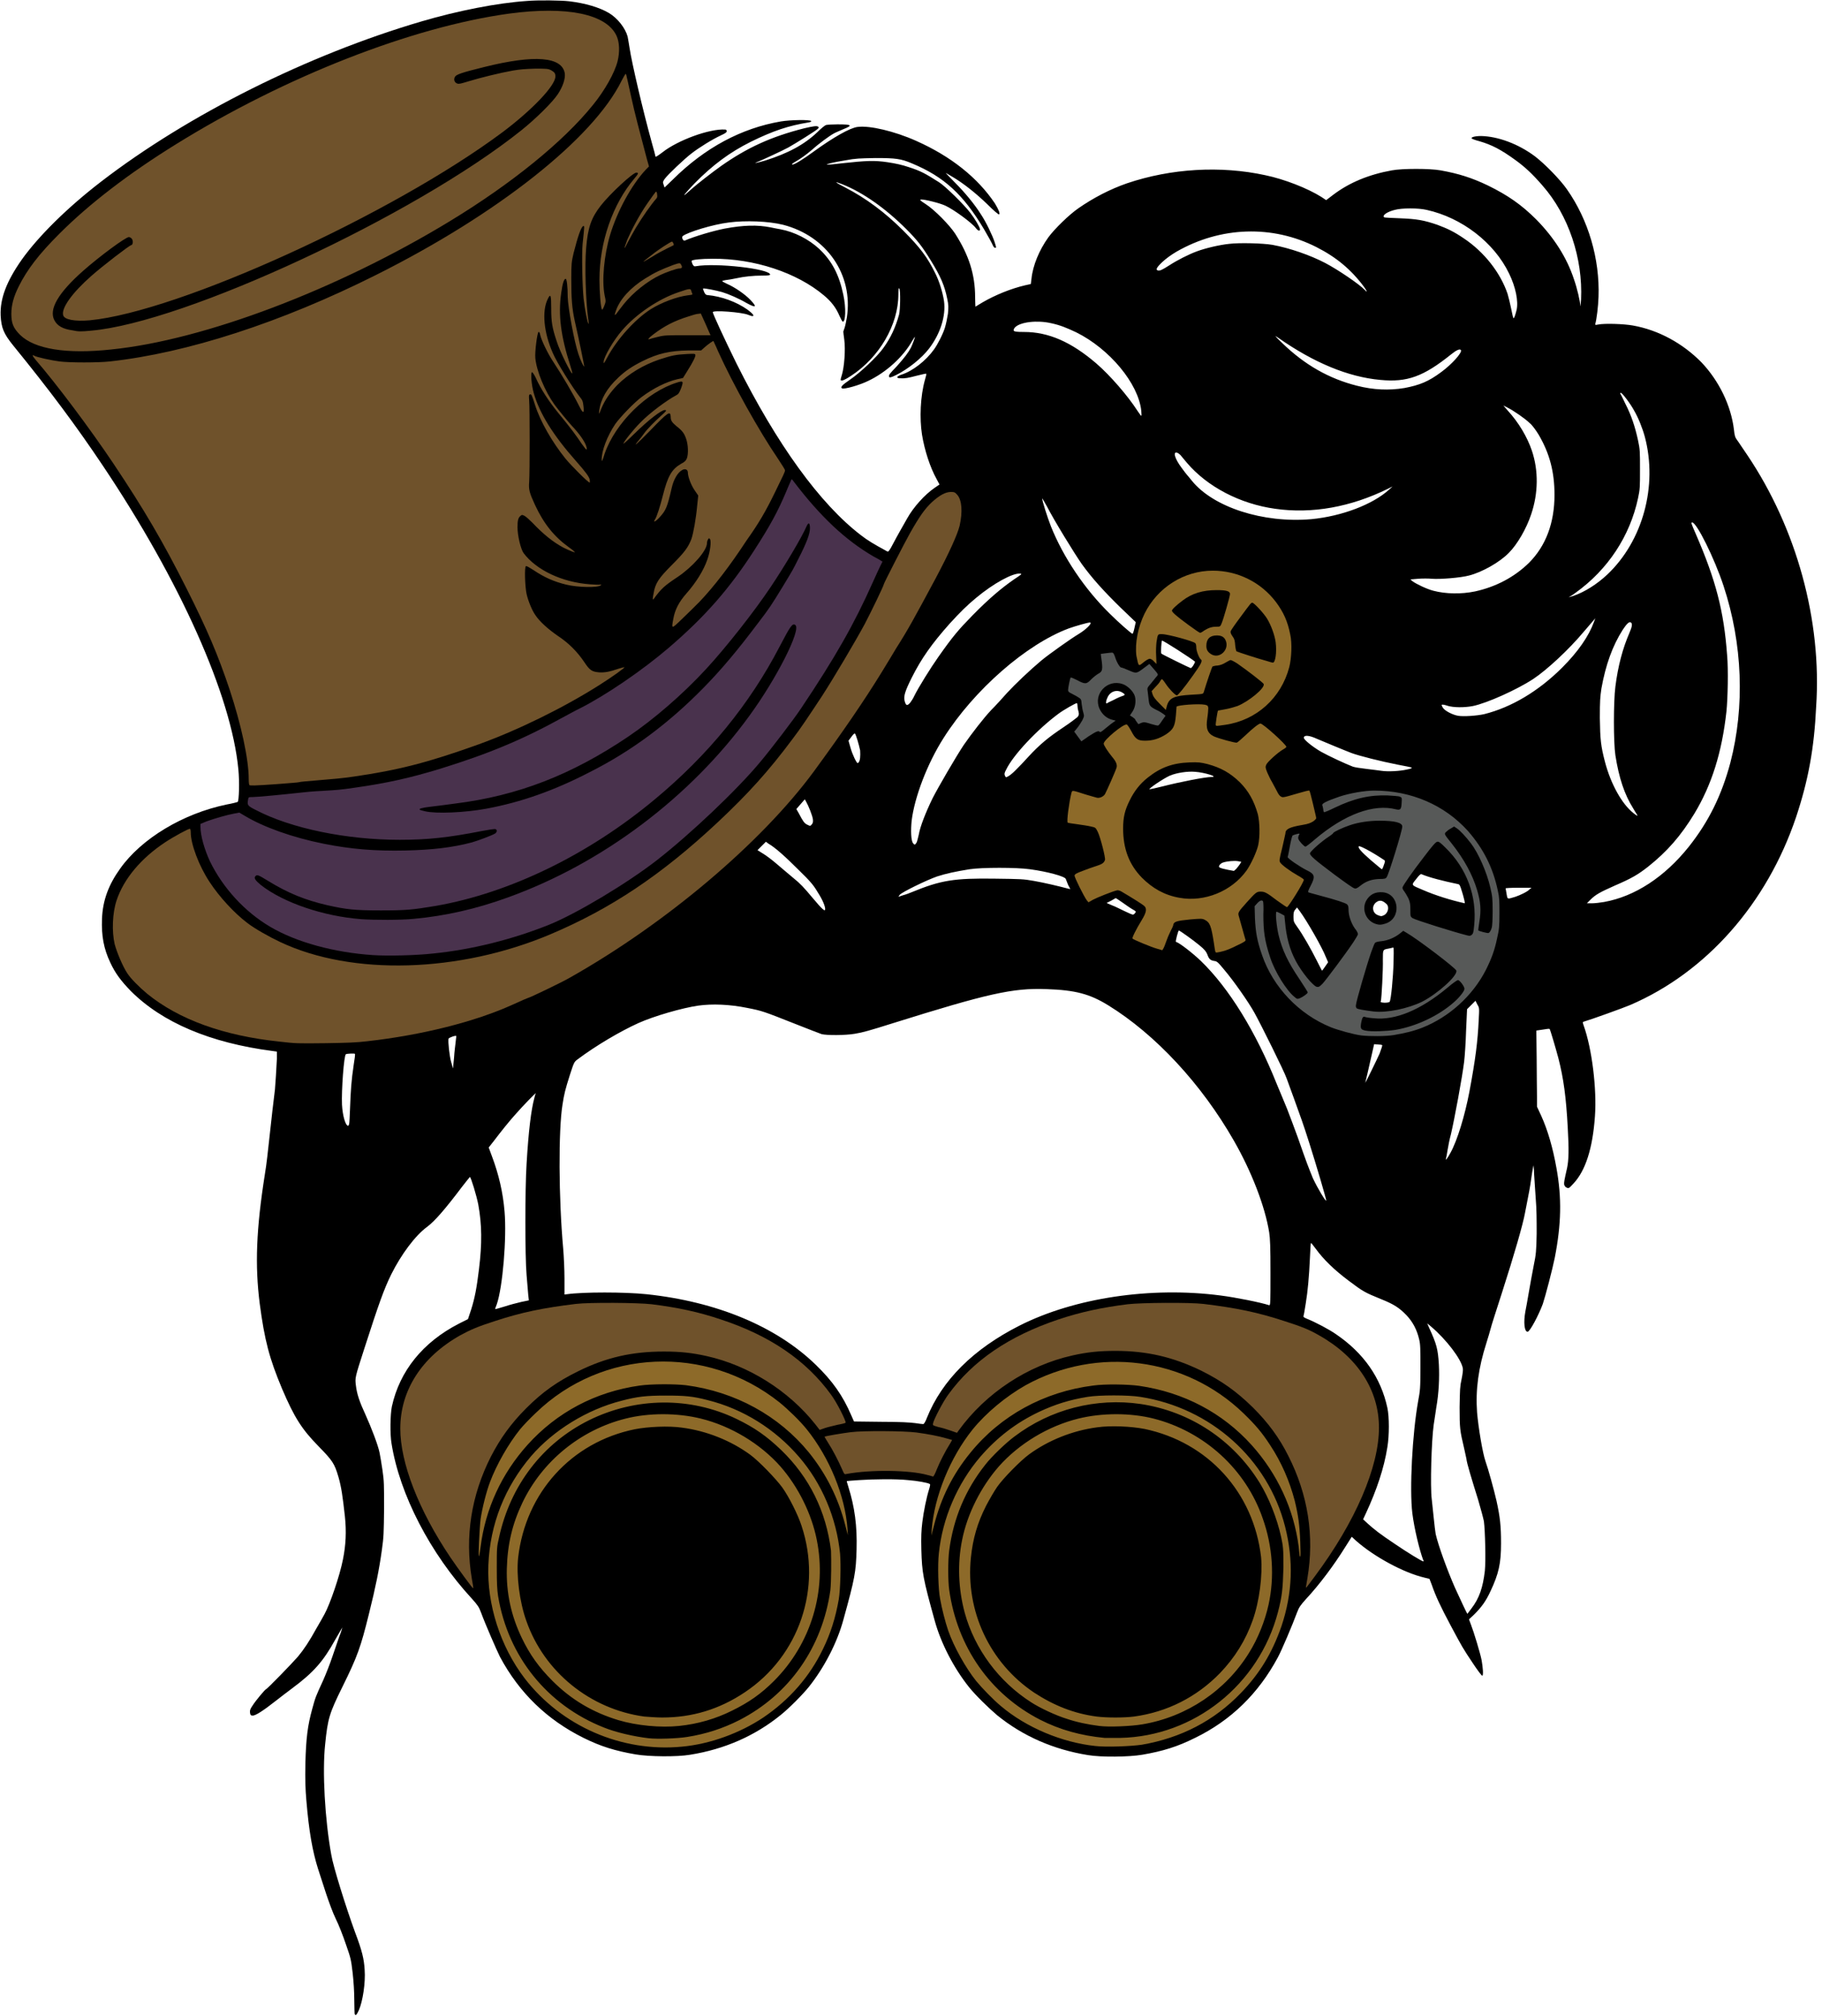
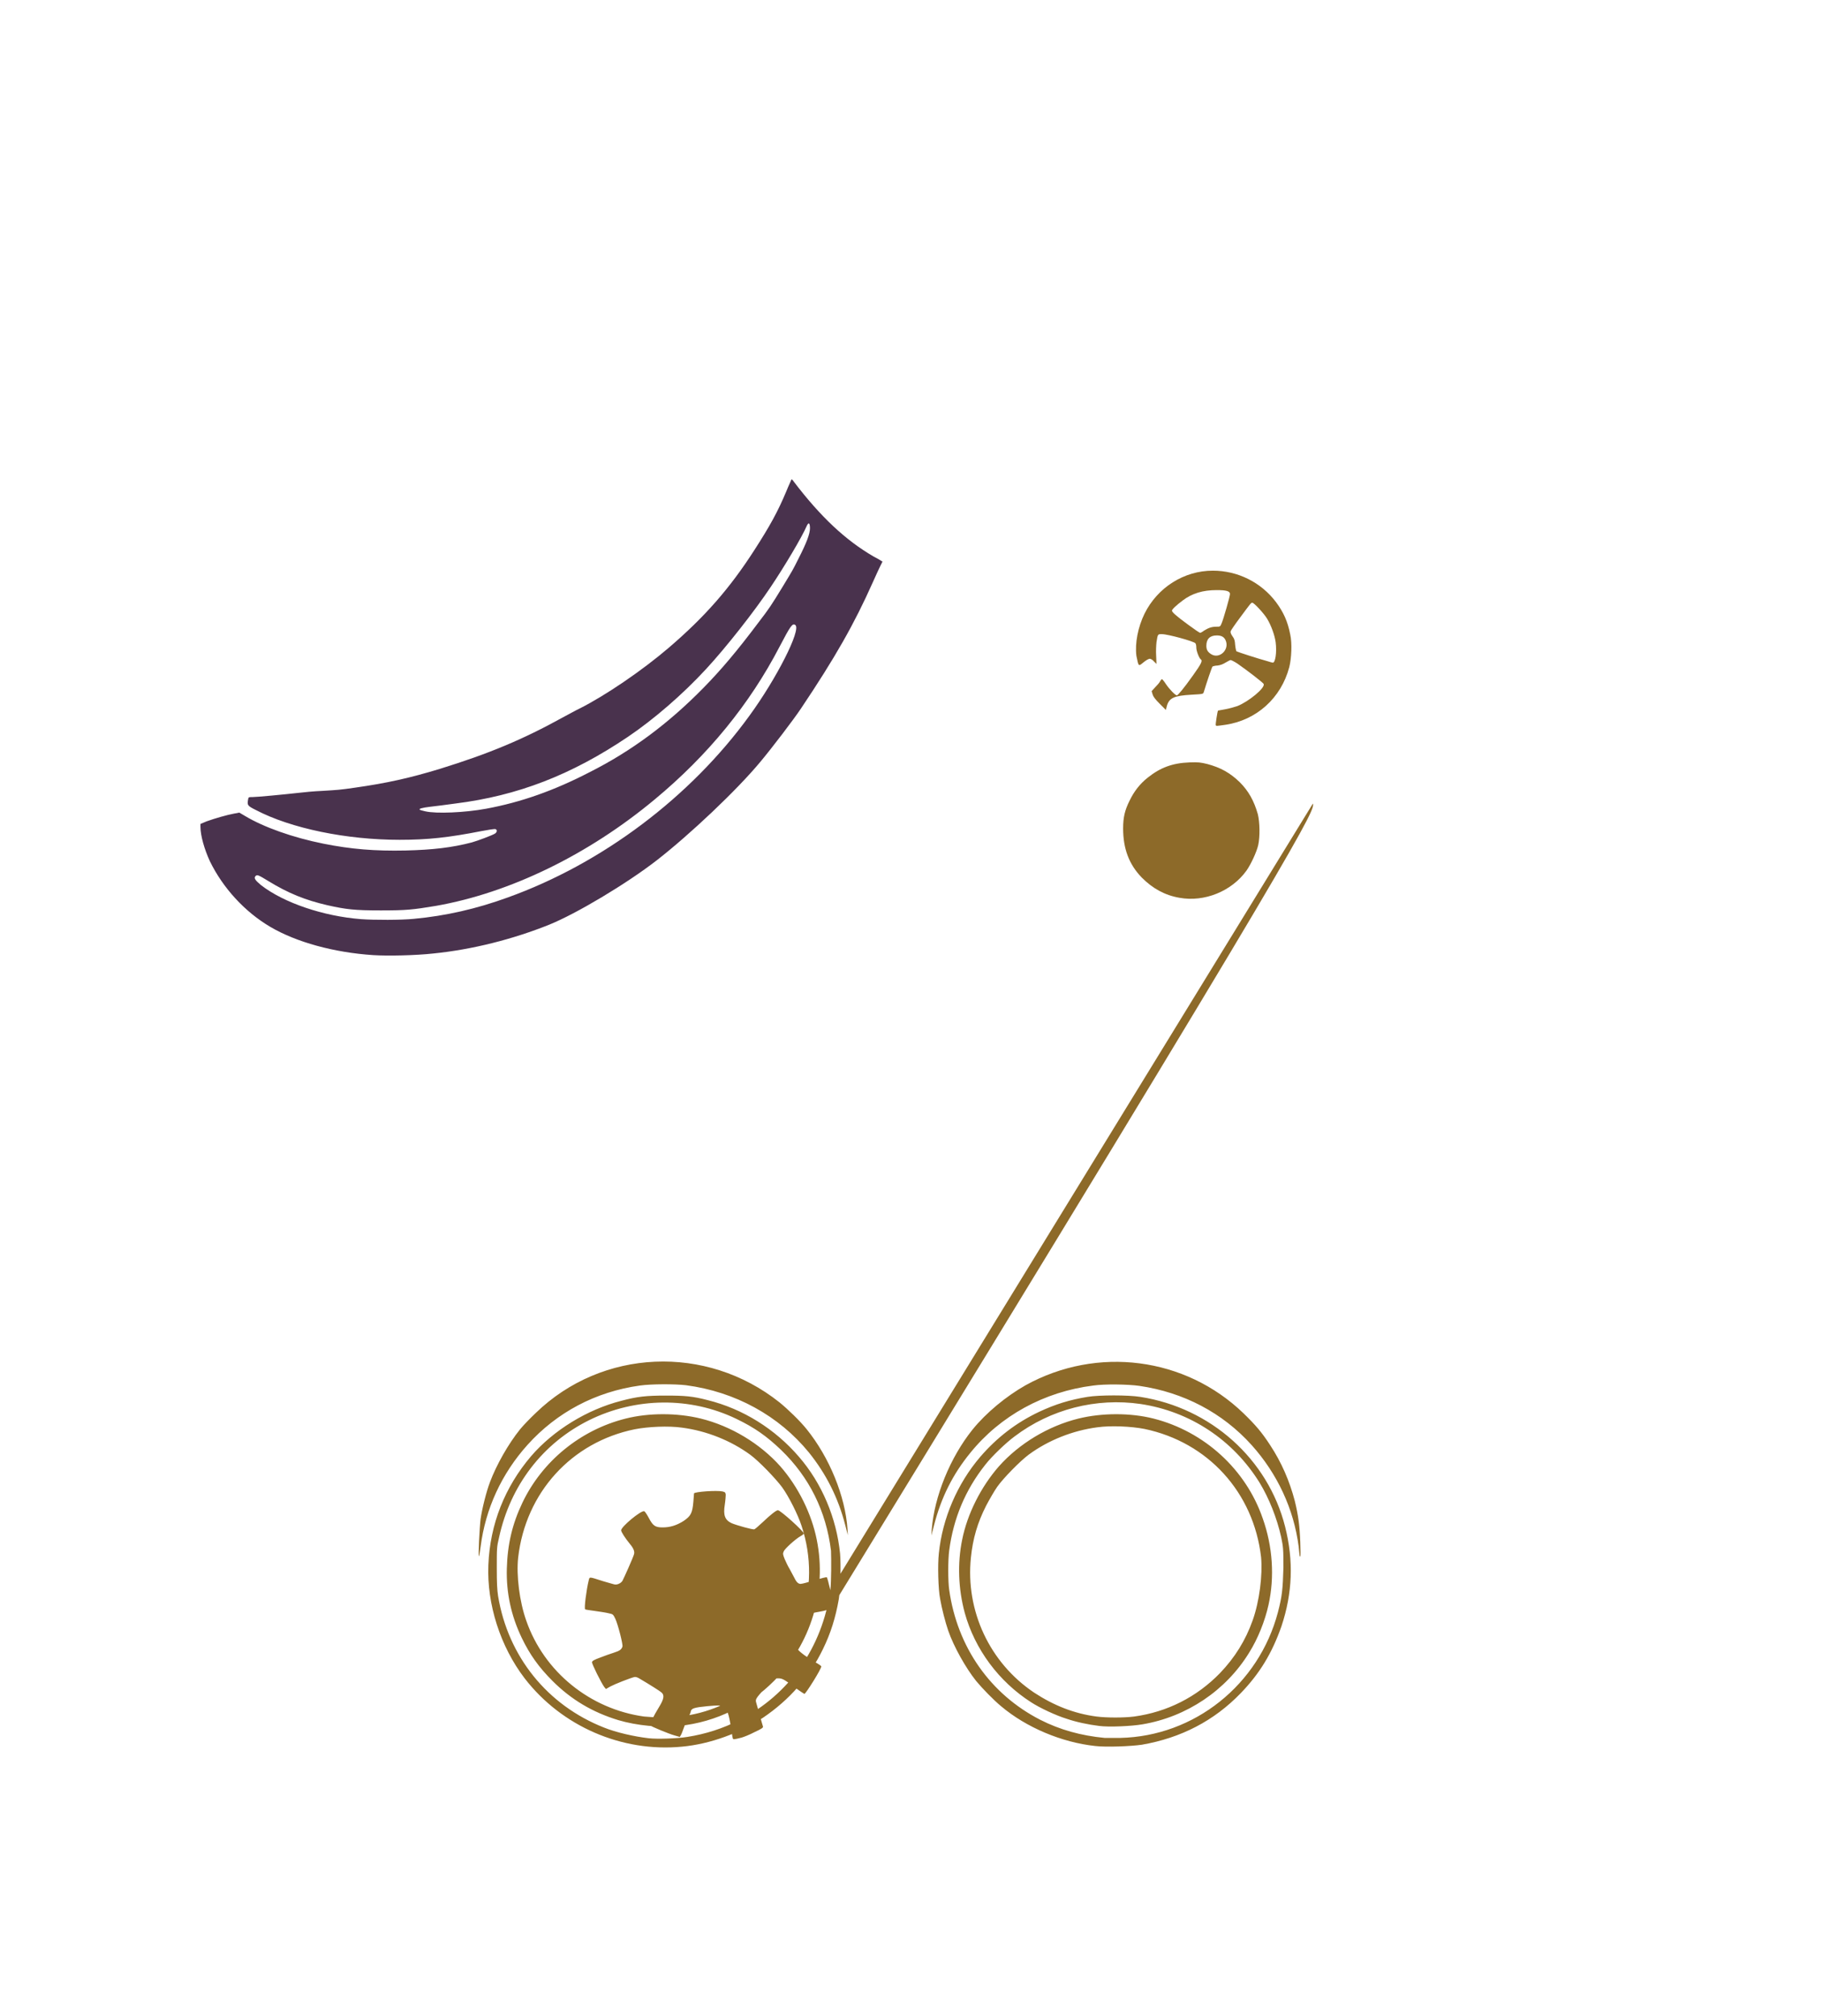
<svg xmlns="http://www.w3.org/2000/svg" height="622.5" preserveAspectRatio="xMidYMid meet" version="1.0" viewBox="151.1 120.6 562.6 622.5" width="562.6" zoomAndPan="magnify">
  <g>
    <g id="change1_1">
-       <path d="M690.7,261.2c-1.4-2-2.8-4.2-3.2-4.7c-0.6-0.8-0.8-1.3-1-3.3c-0.9-7.4-4.6-15-10-20.7c-5.8-5.9-13.3-10-21.2-11.4 c-2.8-0.5-8.7-0.7-10.7-0.3c-0.9,0.2-1,0.1-0.9-0.2c0.4-1.4,0.9-5.3,1-8.4c0.4-11.6-3.1-23.7-9.8-33.2c-2.1-3-6.8-7.8-9.8-10.1 c-5.2-3.9-11.5-6.2-16.7-6.3c-1.9,0-3.3,0.4-2.8,0.8c0.1,0.1,1.1,0.5,2.3,0.8c3.8,1.1,6.7,2.6,11.1,5.8c2.9,2.1,5.2,4.2,8.4,7.9 c8,9.1,12.5,22.4,11.9,35.2c-0.1,1.5-0.2,2.4-0.2,2c-0.1-1.5-1-5.5-2-8.3c-2.2-6.7-6.2-12.9-11.6-18.4c-4.6-4.6-8.8-7.5-14.9-10.5 c-5-2.4-9.1-3.7-14.7-4.7c-3.3-0.6-11.8-0.6-15,0c-7.2,1.3-13.2,3.8-18.2,7.6l-2.1,1.6l-1.5-1c-4.3-2.7-11.5-5.5-17.3-6.7 c-13.8-3-29.1-2.1-42.7,2.5c-5.2,1.8-10.4,4.5-15,7.7c-2.9,2-7.4,6.4-9.3,9c-2.8,3.9-4.8,8.7-5.2,12.8l-0.2,1.6l-1.8,0.4 c-4.3,1-9.2,3-13,5.2c-1.2,0.7-2.3,1.4-2.3,1.4c0,0-0.1-1.3-0.1-2.9c0-7-1.9-13-6.2-19.7c-1.7-2.6-6.4-7.4-9.1-9.1 c-1.7-1.1-1.9-1.3-1.4-1.4c0.9-0.1,5.8,1.1,7.5,1.9c2.6,1.2,8.1,5.2,9.4,6.9c0.7,0.9,1.3,1.1,1.3,0.4c0-0.6-1.6-3.3-3-5.1 c-1.9-2.5-7.7-8.2-9.6-9.4c-4.4-2.8-5.7-3.5-9.4-4.7c-2.1-0.7-3.9-1.1-6.5-1.5c-4-0.6-6.6-0.5-13.9,0.3c-2.4,0.3-4.5,0.5-4.8,0.4 c-0.8,0,1.9-0.7,5.7-1.3c3.2-0.6,4.3-0.6,9.2-0.7c6.3,0,7.9,0.2,11.4,1.7c9.8,4.1,15.7,9.5,22.1,20.2c1.3,2.2,2.5,4.4,2.7,4.9 c0.2,0.5,0.5,0.9,0.7,0.9c0.5,0,0.5,0.1-0.1-1.8c-0.6-1.9-2.7-6.3-4.2-8.5c-2-3.2-5.1-6.9-8-9.8c-1.6-1.6-2.9-3-2.9-3 c0,0,1,0.5,2.1,1.2c3.4,2,7.3,5.1,10.8,8.5c1.8,1.8,3.4,3.2,3.6,3.1c0.4-0.2-0.2-1.6-1.3-3.4c-5.3-7.9-13.5-14.5-24.3-19.3 c-6.7-3-14.4-4.8-18.1-4.3c-2.4,0.3-7.6,3.3-13.4,7.5c-3.4,2.5-6.3,4.3-6.8,4.1c-0.2-0.1,0.2-0.4,0.9-0.8c1.9-1.1,3.4-2.2,5.3-3.8 c2.1-1.9,5.4-4.3,6.7-5c0.5-0.3,1.8-0.8,2.9-1.3c3-1.2,2.7-1.5-1.8-1.5c-1.5,0-3.1,0.1-3.5,0.2c-0.4,0.1-1.6,1.1-2.7,2.2 c-4,3.8-8.9,6.5-16.2,8.8c-2.4,0.7-3.9,1-2.3,0.4c1.5-0.6,7.8-3.5,9.6-4.5c2.3-1.3,8.4-5.1,9-5.7c0.4-0.4,0.4-0.5,0.1-0.7 c-0.4-0.3-1.6-0.1-4.2,0.5c-10.3,2.6-17.7,6-25.8,11.7c-2.8,2-7.3,5.5-9.1,7.1c-0.6,0.5-1.3,1.2-1.7,1.5c-1.3,1.1,0-0.5,2.7-3.3 c5.6-5.7,10.9-9.6,17.3-12.8c6.9-3.4,11.7-5,17.9-6c0.6-0.1,0.9-0.3,0.8-0.4c-0.2-0.5-6.4-0.4-9.4,0.1 c-12.2,2.1-23.4,8.1-33.3,17.9l-2.6,2.5l-0.3-0.9c-0.3-0.8-0.2-0.9,0.3-1.7c1-1.4,6.2-6.3,8.3-7.9c2.3-1.8,6.5-4.4,9.1-5.6 c1.3-0.6,1.8-0.9,1.8-1.3c0-0.3-0.2-0.5-0.5-0.5c-4.8-0.3-14.6,3.3-19.3,7c-1.6,1.2-2.2,1.6-2.2,1.3c0-0.1-0.5-2.1-1.2-4.5 c-2.7-9.8-6.1-24.3-6.8-29c-0.2-1.4-0.5-2.9-0.6-3.5c-0.7-2.6-3.1-5.7-5.8-7.3c-2.9-1.7-7.2-3-12.2-3.6c-2.5-0.3-9.7-0.4-13.1-0.1 c-9,0.6-21.3,3-32.5,6.3c-35.1,10.3-72.1,28.8-99,49.5c-10.4,8-19.3,16.8-24.5,24.1c-4.7,6.7-6.7,12-6.5,17.2 c0.2,3.8,0.9,5.6,3.9,9.3c11.4,14,19.5,24.9,27.6,37c24,35.8,39.7,71,41.9,93.8c0.4,3.9,0.2,9.8-0.2,10.1c-0.2,0.1-1.7,0.5-3.4,0.8 c-13.5,2.8-26.3,10.5-32.9,19.8c-3.6,5-5.4,9.9-5.6,15.5c-0.2,5.2,0.5,9.2,2.6,13.6c1.5,3.2,3.2,5.5,6.3,8.7 c9.7,9.7,24.5,16,43.7,18.5l1.4,0.2l0,2.2c-0.1,2.4-0.5,8.6-0.6,9.5c-0.2,1.3-1.3,11-1.8,15.7c-0.3,2.8-0.8,7.5-1.3,10.4 c-2.7,17.1-3.1,28.2-1.6,40c1.5,11.4,3,17,6.9,26.3c3.8,8.9,6.1,12.5,11.3,17.8c4.3,4.4,4.9,5.3,6.1,9.4c0.9,3.1,1.3,5.9,2,12.2 c0.5,4.7,0.3,8.8-0.6,13.3c-1,5.1-4,13.8-5.7,16.9c-0.5,0.9-1.6,2.9-2.5,4.4c-2.2,4-3.8,6.4-5.7,8.7c-1.9,2.2-9.6,10.1-9.9,10.1 c-0.2,0-3.1,3.4-4.1,5c-0.7,1-0.9,1.5-0.8,2.2c0.1,0.7,0.2,0.9,0.8,0.9c0.8,0.1,3.3-1.5,7.1-4.5c1.3-1,3.6-2.8,5.1-3.9 c6.6-4.9,9.6-8.3,13.3-15c1.2-2.1,2.2-3.8,2.2-3.8s-0.3,1.3-0.9,2.7c-0.5,1.4-1.5,4.3-2.2,6.4c-0.7,2.1-2,5.4-2.8,7.2 c-2.3,5-2.4,5.2-3.4,8.9c-1.4,5.1-1.9,8.9-2.1,16.8c-0.1,5.2,0,7.8,0.3,11.4c0.8,9.6,1.9,15.7,3.6,21.1c0.6,1.8,1.7,5.3,2.5,7.7 c0.8,2.4,2.1,6,3,7.8c0.9,1.8,2.3,5.4,3.1,7.8c1.5,4.3,1.6,4.6,2.1,8.9c0.3,2.7,0.5,5.9,0.5,8.3c0,2.1,0.1,4.1,0.1,4.3l0,0 c0.3,0.7,0.6,0.4,1.3-1.1c1.2-2.7,2.1-8.5,1.8-12.5c-0.2-3.4-0.8-5.9-3-11.7c-2.7-7.4-6.7-20.1-7.3-23.8c-2-11-2.8-25.8-1.9-34.1 c0.8-8,1.3-9.6,5.4-17.9c4.6-9.3,5.6-12.2,8.1-22.3c2.1-8.4,3.2-13.9,4-19.7c0.6-4.2,0.6-5.3,0.7-12.8c0-7.5,0-8.6-0.5-12 c-0.3-2-0.7-4.5-0.9-5.4c-0.5-2.4-2.5-7.6-4.3-11.6c-1.9-4.1-2.7-6.5-3-9.1c-0.3-2.4-0.3-2.4,2.5-11.1c4.7-14.6,6.2-18.7,8.4-23.2 c3.1-6.2,7.4-12,11.1-14.7c2.4-1.8,5.6-5.5,10.8-12.4c1.3-1.7,2.4-3,2.4-3c0.3,0,2.1,5.9,2.6,8.6c1.1,6.1,1.2,11.8,0.2,19.9 c-0.7,5.8-1.3,8.9-2.4,12.4l-1,3l-2.8,1.4c-11.1,5.7-18.3,14.6-20.7,25.6c-0.5,2.5-0.6,8.5-0.1,11.4c2.5,15.7,11.9,33.9,24.8,47.9 c1.8,2,2.2,2.6,2.8,4.2c1.4,3.8,4.9,11.8,5.9,13.8c6,11.2,14.6,19.4,25.6,24.9c5.4,2.7,9.9,4.1,16.3,5.2c4.1,0.7,12.7,0.8,16.8,0.1 c10.6-1.7,20-5.8,28-12.3c2.5-2,6.7-6.2,8.7-8.7c4.7-5.9,8.7-13.6,10.6-20.6c3.6-13,3.9-14.8,4.1-21.8c0.2-7.3-0.6-13.1-2.5-19.2 c-0.3-1-0.6-1.9-0.5-1.9c0,0,1.7-0.2,3.7-0.3c4.4-0.3,11.5-0.4,15.2,0c2.7,0.2,6.1,0.8,6.7,1.2c0.2,0.1,0.1,0.6-0.2,1.6 c-0.8,2.5-1.7,6.9-2.1,10.2c-0.3,2.5-0.4,4.4-0.3,8.5c0.2,7.1,0.5,8.8,4.1,21.8c1.9,7,5.9,14.7,10.6,20.6c1.9,2.4,6.2,6.6,8.7,8.7 c8,6.5,17.5,10.6,28,12.3c4.1,0.7,12.7,0.6,16.8-0.1c6.4-1.1,10.9-2.5,16.3-5.2c11.1-5.4,19.6-13.7,25.6-24.9 c1.1-2,4.5-10,5.9-13.8c0.6-1.6,1-2.2,2.8-4.2c4.1-4.4,8.6-10.4,12.2-16.2l1.9-3l1.3,1.2c5.5,4.9,14.7,9.9,21.1,11.4l1.6,0.4 l0.7,1.8c1.2,3.5,2.7,6.7,5.9,12.7c3.6,6.7,3.5,6.6,6.9,11.7c1.4,2.1,2.6,3.7,2.8,3.7c0.4-0.1,0.2-2.5-0.2-4.8 c-0.4-2.1-2.4-8.7-3.3-11l-0.6-1.6l1.6-1.5c2.3-2.3,3.6-4.1,5-7.1c2.6-5.5,3.3-8.7,3.3-14.9c0-5.3-0.3-8.1-1.4-13.1 c-0.8-3.5-2.6-10-3.4-12.2c-0.9-2.6-2.2-10.4-2.6-15.1c-0.5-7,0.4-13.7,2.9-21.5c0.5-1.6,1.1-3.6,1.3-4.4c0.2-0.9,1.8-5.8,3.5-11.1 c3.8-11.8,6.5-21.2,7.1-24.6c0.1-0.5,0.4-2.1,0.7-3.6c0.3-1.5,0.9-4.5,1.2-6.8c0.3-2.3,0.7-4.2,0.7-4.3c0,0,0.2,1.1,0.2,2.5 c0.1,1.4,0.3,4.9,0.5,7.6c0.3,3.5,0.3,6.8,0.3,11c-0.1,5.4-0.2,6.4-0.9,9.8c-0.4,2.1-1.1,5.8-1.5,8.2s-0.9,5.1-1.1,6.1 c-0.6,3.3-0.3,6.2,0.7,6.2c0.7,0,3.4-5.1,4.7-8.6c0.8-2.4,3-10.8,3.7-14.3c2-10.3,2.2-18.4,0.5-27.7c-1.1-6.2-2.7-11.7-4.7-16.1 l-1.3-2.8l0-3.1c0-1.7-0.1-7-0.1-11.8l-0.1-8.6l2-0.3c1.1-0.2,2-0.3,2.1-0.2c0.2,0.2,1.9,6,2.7,9c1.6,6.2,2.4,12.1,2.9,21.5 c0.4,6.8,0.3,10-0.2,12.4c-0.9,4-1,4.5-0.9,5.2c0.1,0.3,0.4,0.8,0.8,0.9c0.6,0.3,0.7,0.2,2.1-1.3c3.7-4,5.9-10.8,6.6-20.8 c0.6-8.3-0.9-20.8-3.5-28c-0.3-0.8-0.3-1.1-0.1-1.1c2.4-0.7,12.4-4.3,14.5-5.2c23.5-10.1,42.2-31.3,51.2-58 c3.8-11.4,5.6-21.3,6.2-34.1C713.7,312.1,705.8,283.7,690.7,261.2z M260.3,449.5c-0.7,4.7-0.9,7.7-1.1,13c-0.1,2.6-0.2,4.9-0.3,5.2 s-0.2,0.5-0.3,0.5c-0.8,0-1.7-3-1.9-6.5c-0.2-4.3,0.6-15.3,1.2-15.6c0.3-0.2,2.8-0.3,2.8-0.1C260.8,446.1,260.6,447.7,260.3,449.5z M291.8,442.3c-0.1,0.9-0.4,3.1-0.5,4.9c-0.2,1.8-0.3,3.3-0.3,3.3c0,0-0.3-0.9-0.6-2c-0.5-1.8-1-6.2-0.8-7.2 c0.1-0.3,2.2-1.1,2.4-0.8C292,440.6,291.9,441.4,291.8,442.3z M316.1,459.6c-1,3.7-1.8,10.2-2.4,20.3c-0.5,7.9-0.5,28.6,0,34.4 c0.2,2.3,0.4,5,0.5,6l0.2,1.8l-2.4,0.5c-1.3,0.3-3.6,0.9-5.1,1.4h0c-2.7,0.8-2.9,0.9-2.9,0.7c0,0,0.2-0.7,0.5-1.4 c1.8-5.2,3.1-20.4,2.4-28.6c-0.5-6-1.8-11.5-3.9-17.1l-1-2.7l1.5-1.9c2.5-3.3,5-6.4,7-8.6c2.1-2.4,6-6.4,6.1-6.3 C316.4,458.3,316.3,458.9,316.1,459.6z M637.5,303.7c10.1-7.2,16.9-17.6,19.4-29.3c0.6-2.8,0.6-3.4,0.6-8.9c0-5.5,0-6.1-0.6-8.9 c-0.9-4.2-2.1-7.8-3.9-11.3c-0.8-1.7-1.5-3.1-1.6-3.2c0-0.1,0-0.2,0.2-0.2c0.4,0,3,3.4,4.1,5.5c1.3,2.2,2.6,5.5,3.3,8.1 c4,15.1-0.6,32.1-11.6,42.5c-3.2,3-7,5.4-10.5,6.6c-0.7,0.2-1.3,0.4-1.4,0.4S636.5,304.5,637.5,303.7z M649.9,353.8 c1.1,7,2.8,12.1,5.5,16.4c0.4,0.7,0.9,1.5,1.1,1.8h0c0.4,0.7,0.3,0.7-1.1-0.4c-3.5-2.8-6.9-8.9-8.7-15.7c-1.3-5-1.5-6.9-1.6-13.6 c0-5.4,0.1-6.5,0.5-9.2c1.3-7.2,3.4-13.1,6.6-18.1c1.2-1.8,2-2.6,2.5-2.2c0.5,0.4,0.4,1.2-0.5,3.3c-2,4.6-3.5,10.1-4.3,16.5 C649.3,337.3,649.3,349.8,649.9,353.8z M626.2,254.8c3.4,5.8,4.9,11.5,4.9,18.6c0,8.7-2.7,15.8-7.9,21c-4.5,4.4-10.2,7.4-16.6,8.8 h0c-4.3,0.9-9.1,0.8-12.9-0.2c-2-0.5-5.3-2.1-6.4-2.9l-0.7-0.6l2.4-0.2c1.3-0.1,3.2-0.1,4.2,0c2.6,0.2,8.9-0.3,11.5-1 c4-1,9.5-4.1,12.3-7c2.6-2.6,5.4-7.4,6.9-11.9c2.2-6.5,2.3-13.5,0.2-19.7c-1.4-4.1-4-8.6-7.5-12.4l-1.3-1.5l1.2,0.6 c2,1,5.6,3.5,6.9,4.8C624.2,251.8,625.4,253.5,626.2,254.8z M585.5,358.2c-2.1,0.5-5.8,0.7-7.8,0.4c-0.8-0.1-2.9-0.4-4.7-0.6 s-3.7-0.5-4.2-0.7c-2.1-0.8-7.5-3.3-9.8-4.6c-2.6-1.5-5.3-3.7-5.3-4.3c0-0.9,1.6-0.8,4,0.3c2.1,0.9,8.6,3.6,10.7,4.4 c2.4,0.9,9.2,2.6,14.3,3.6c2.2,0.4,4.1,0.8,4.3,0.9C587.2,357.7,586.7,358,585.5,358.2L585.5,358.2z M578.4,387.7 c-0.2,0.7-0.5,1.3-0.6,1.3s-1.6-1.3-3.4-2.8c-3.1-2.7-4.1-3.9-3.7-4.3c0.3-0.3,5,2.3,8,4.4C578.8,386.4,578.7,387,578.4,387.7z M579.2,399.7c1,0.9,0.5,2.9-0.8,3.5v0c-0.8,0.4-1,0.3-2-0.1c-1.5-0.7-1.8-2.6-0.5-3.8C577,398.4,577.9,398.5,579.2,399.7z M572.7,454.8c0.1-0.4,1.3-5.5,2.3-10l0.4-1.8l1.2,0.1c0.6,0,1.2,0.1,1.3,0.2c0.1,0.1-0.3,1.2-0.8,2.6v0 C576.2,447.9,572.3,455.9,572.7,454.8z M577.5,429.6c0.2-0.8,0.7-9.7,0.6-12.8c0-3,0-3,1.7-3.3c0.5-0.1,1-0.2,1.3-0.3 c0.4-0.2,0.4,0,0.3,4.4c-0.1,4.8-0.8,11.8-1.2,12.3v0c-0.1,0.2-0.8,0.3-1.6,0.3C577.4,430.1,577.3,430.1,577.5,429.6z M519.1,269 c-0.7-0.9-1.4-1.7-1.5-1.8c-0.1-0.1-0.8-1-1.6-2.1c-2.2-2.9-2.8-5.2-1.4-4.7c0.3,0.1,0.7,0.4,1,0.7c0.2,0.3,1.2,1.4,2,2.4 c6.3,7.4,16.4,12.7,27.3,14.2c11.3,1.6,23.2-0.5,34.8-6.2l1.4-0.7l-1.1,1c-5.1,4.6-14.6,8.2-24,9.1l0,0 C541.1,282.2,525.7,277.2,519.1,269z M534.4,386.7l-0.5,0.8c-0.3,0.4-0.8,1.1-1.1,1.4s-0.7,0.6-0.7,0.6c-2.9-0.5-4.6-0.9-4.6-1.3 c0-0.5,0.6-1.1,1.3-1.3c1.2-0.4,3.4-0.6,4.6-0.4L534.4,386.7z M519.6,326c-0.3,0.5-0.7,0.9-0.8,0.9c-0.2,0-9-4.3-9.1-4.5 c-0.2-0.2,0-3.8,0.2-4c0.2-0.2,9.2,5.6,10.2,6.5C520.1,325.1,519.9,325.5,519.6,326L519.6,326z M551,401.5l0.6-0.7l0.9,1.2 c2.2,3,6.9,11.2,8,14.1l0.7,1.6l-0.9,1.3c-0.5,0.7-0.9,1.3-1,1.3c0,0-0.8-1.5-1.7-3.3c-1.7-3.4-4.2-7.8-6-10.3 c-1-1.4-1.1-1.6-1.1-3C550.5,402.4,550.6,402,551,401.5z M581.8,185.4c2.2-0.6,7.2-0.6,9.8,0c10.9,2.4,20.9,10.1,25.5,19.7 c2,4.1,2.9,8.5,2.3,11.2v0c-0.4,1.6-0.8,2.8-1,2.5c-0.1-0.1-0.4-1.5-0.7-3c-0.3-1.5-0.8-3.5-1.1-4.5c-2.2-6.5-7.2-12.9-13.5-17.1 c-3.1-2.1-5-3-8.2-4.2c-4.1-1.4-6.3-1.8-11.5-2c-2.6-0.1-4.8-0.2-4.9-0.3C577.8,187.1,579.4,186,581.8,185.4z M599.2,230 c1.6-1.3,2.7-1.8,3-1.3c0.5,0.7-2.8,4.4-6.1,6.8c-3.9,2.9-6.6,4-11.3,4.9c-4.8,0.8-9.6,0.6-14.7-0.7c-8.7-2.2-16.2-6.5-23.1-13.2 c-2.4-2.3-2.5-2.5-1.2-1.6c11,7.7,21.6,12.1,31.5,13C585.6,238.7,590.6,236.9,599.2,230z M510,201.5c1.2-1.1,2.7-2.2,4.4-3.2 c13.6-7.8,29.6-8.3,43.2-1.4c6.1,3.1,10.7,6.9,14.7,12.3c1,1.4,1.1,1.9,0.2,0.9c-1.6-1.7-8.2-6.2-12.2-8.3 c-4.6-2.4-10.9-4.6-16.3-5.6c-2.9-0.5-10.2-0.7-13.4-0.3c-2.9,0.3-7.2,1.3-9.9,2.3c-2.5,0.9-6.2,2.8-8.5,4.3 c-2.2,1.4-3,1.8-3.6,1.6C507.9,203.9,508.2,203.2,510,201.5z M512.3,360.1c2.1-0.9,5.5-1.4,7.8-1.2c3,0.2,7.4,1.6,5.1,1.6 c-1.9,0-9.6,1.5-15.1,2.9v0c-2,0.5-3.8,0.9-4,0.9C505.4,364.3,510.3,361,512.3,360.1z M464.5,221.7c1.6-1.7,6.9-2.3,11.2-1.3 c2.8,0.6,4.7,1.4,7.7,2.8c10.3,5.1,19.2,15.8,20.1,24.2l0,0c0.1,0.9,0.1,1.6,0,1.6c-0.1,0-0.6-0.7-1.2-1.6 c-2.9-4.5-8.3-10.8-12.7-14.6c-7.7-6.6-14.7-9.7-22.3-9.7c-2.3,0-2.9-0.1-3.2-0.4C464.1,222.3,464.1,222.2,464.5,221.7z M479.7,345 c-4.8,3.2-7.4,5.3-11.1,9.3c-1.6,1.8-3.6,3.8-4.2,4.4l0,0c-0.7,0.7-1.6,1.4-2,1.6c-0.7,0.4-0.7,0.4-1-0.2c-0.2-0.5-0.2-0.8,0.4-1.9 c2.1-4.4,9.5-12.3,16.1-17.2c1.6-1.2,5.3-3.3,5.7-3.3c0.1,0,0.2,0.3,0.2,0.7s0.1,1.2,0.3,1.8c0.2,0.9,0.2,1.1-0.2,1.7 C483.6,342.2,481.8,343.6,479.7,345z M481.6,395.1L481,395c-3-0.8-7.7-1.9-10.6-2.4c-3.3-0.6-4.3-0.6-11.9-0.7 c-12.8-0.2-16.9,0.5-25.7,4.1v0c-0.7,0.3-2,0.8-2.8,1l-1.5,0.5l0.4-0.6c0.6-0.8,8.4-4.6,11.6-5.7c2.8-0.9,5.6-1.5,9.9-2.2 c3.8-0.6,14.7-0.6,18.8,0c5.2,0.7,10.8,2.2,11,3c0.1,0.2,0.4,1,0.7,1.8L481.6,395.1z M484.1,316.4c-2.2,1.3-9.1,6.2-11.4,8.1 c-3.7,3.1-8.1,7.3-10.6,10c-1.4,1.6-3.6,4-4.9,5.3c-2.2,2.3-6,7.2-8.5,10.8c-2.4,3.6-7.8,12.9-9.6,16.4c-2.2,4.5-3.9,8.9-4.3,11.3 c-0.2,0.9-0.5,2-0.6,2.3h0c-0.5,0.9-0.7,1-1.2,0.3c-0.6-0.8-0.7-3.9-0.4-6.9c0.9-7.3,4.8-17.6,9.9-25.6 c9.4-14.8,25.5-28.9,38.7-33.8c2-0.7,5.8-1.8,6.5-1.8C488.5,313,486.3,315.1,484.1,316.4z M475.6,283.1c-1.1-2.8-2.7-7.9-2.7-8.6 c0-0.1,0.7,1,1.5,2.5c2.2,4.3,8.4,14.4,10.7,17.7c3.1,4.3,6.6,8.2,11.9,13.4l4.8,4.6l-0.4,1.8c-0.2,1-0.5,1.8-0.6,1.8 c-0.3,0-4.4-3.6-6.9-6.1C486,302.5,479.4,292.6,475.6,283.1z M493.1,335.9c0.8-1.8,2.8-2.5,4.5-1.5c1,0.6,1,0.8,0.1,1.1 c-0.4,0.1-1.6,0.6-2.7,1.2c-1.1,0.5-2.1,1-2.2,1.1C492.5,337.8,492.6,336.9,493.1,335.9z M494.2,398.7c0.7-0.4,1.4-0.8,1.4-0.8 c0.1,0,1,0.6,2,1.3s2.4,1.7,3.1,2.1c1.2,0.7,1.3,0.7,0.9,1.2h0c-0.2,0.3-0.5,0.5-0.7,0.5c-0.2,0-1.4-0.5-2.6-1.1 c-1.3-0.6-3-1.5-3.9-1.8l-1.6-0.7L494.2,398.7z M452.5,305.2c5.4-4.5,11.3-7.7,13.6-7.5c0.7,0.1,0.5,0.2-1.9,1.8 c-3.9,2.7-7.8,6-12.8,11.1c-4.4,4.5-6.1,6.5-10.6,12.9c-2.2,3.1-6.2,9.5-7.4,12c-0.3,0.7-0.9,1.6-1.2,2c-1,1.2-1.4,1-1.8-0.6 c-0.3-1.4,0.2-3,2.2-7c3-6,6.2-10.5,11.7-16.7C447.6,309.6,449.6,307.6,452.5,305.2z M361.9,193.5c1.5-1.2,9.3-3.6,14.2-4.2 c5.2-0.7,12.4-0.4,16.8,0.7c13.5,3.5,21.7,15.4,19.7,28.6c-0.2,1.2-0.5,2.6-0.7,3.2c-0.2,0.6-0.4,1.1-0.4,1.2 c0,0.1,0.1,1.2,0.3,2.5c0.4,3.1,0,8.3-0.7,10.7c-0.3,0.9-0.5,1.7-0.4,1.8c0.3,0.3,1.3-0.1,3.1-1.3c8.8-5.7,14.7-15.8,14.7-25.2 c0-1.7,0.1-2.1,0.3-1.8c0.4,0.6,0.3,6.7-0.1,8.1c-1.1,3.9-2.5,7-4.8,10.2c-1.8,2.6-7.3,7.8-10.3,9.8c-2.5,1.7-3.1,2.4-2.5,2.7 c0.6,0.4,5.5-1,8.1-2.3c5.5-2.6,10.8-7.4,13.6-12.4c0.4-0.7,0.8-1.2,0.8-1.2c0.1,0.1-0.6,2-1.2,3.3c-0.9,1.7-2,3.1-4.3,5.7 c-2.4,2.5-2.5,2.7-2.5,3.2c0,0.5,0.6,0.4,2.2-0.4c3.8-1.9,7.9-5.2,10.2-8.2c3.5-4.6,5.2-10.1,4.6-14.6c-0.4-2.7-1.5-6.3-2.8-8.8 c-2.3-4.7-4.6-7.8-9.8-13c-5.6-5.6-11.5-10-17.9-13.3c-3.3-1.7-3.7-2.1-0.9-1c6.3,2.5,13.3,7.4,19.7,13.8c3.4,3.4,4.9,5.3,7.6,9.7 c3.1,5,4.3,7.9,5.1,11.9c0.4,1.9,0.4,2.5,0.2,4.6c-0.2,1.3-0.6,3.2-0.9,4.2c-0.6,2-2.3,5.3-3.4,6.8c-2.5,3.5-6.6,6.7-10.1,7.8 c-1.4,0.5-1.7,1-0.5,1.1c1.7,0.1,2.6-0.1,5.3-0.8c1.6-0.4,2.9-0.7,2.9-0.6c0.1,0.1-0.1,0.9-0.4,1.9c-1.4,5-1.7,11.8-0.9,16.9 c0.8,4.9,2.5,10.1,4.5,13.7l0.9,1.7l-1.6,1.1c-2.9,2-6.4,5.8-8.4,9.4c-0.4,0.8-1.4,2.4-2.1,3.7c-0.7,1.3-1.8,3.2-2.4,4.4 c-0.6,1.2-1.2,2.1-1.4,2.1c-0.1,0-0.5-0.1-0.7-0.3c-3.5-1.9-5.7-3.2-7.6-4.7c-12.7-9.7-26-28.1-38.5-53.1 c-3.6-7.3-7.3-15.3-7.3-15.8c0-0.7,9,0,10.9,0.8c0.5,0.2,1.1,0.4,1.3,0.4c0.8,0,0.1-0.8-1.5-2c-3.4-2.4-8-4.1-12.4-4.5 c-0.4,0-0.7-0.3-1-1c-0.2-0.5-0.4-1-0.3-1c0.2-0.2,4.2,0.6,5.9,1.1c2,0.6,5.2,2,7.4,3.3c3.1,1.7,3.5,1.4,1.3-0.9 c-1.6-1.7-4.8-3.9-7.1-4.9c-0.9-0.4-1.6-0.8-1.6-0.9c0-0.1,0.8-0.3,1.7-0.4s2.2-0.4,2.8-0.5c2.2-0.5,5.2-0.8,7.7-0.8 c2,0,2.6-0.1,2.6-0.3c0-1.8-16.8-3.7-22.9-2.6c-0.6,0.1-0.7,0-1.1-0.7c-0.2-0.5-0.3-0.9-0.2-1c0.3-0.3,2.8-0.6,6.4-0.6 c12.9-0.1,26.1,4.3,34.4,11.3c2.3,1.9,3.8,3.9,4.8,6.3c0.4,0.9,0.9,1.8,1,1.8c0.9,0.3,1.1-4.2,0.2-8.3c-1.3-6.2-3.5-10.4-7.4-14.1 c-3.2-3-7.7-5.3-12-6.1c-0.7-0.1-2.1-0.4-3.1-0.6c-4.1-0.8-8.3-0.7-14.2,0.4c-3.5,0.7-9,2.3-12.3,3.7 C362,195,361.5,193.9,361.9,193.5z M416.3,355.9c-0.1,0.2-0.3,0.3-0.4,0.3c-0.3,0-1.6-2.6-2.2-4.8l-0.6-2.1l0.9-1.2 c0.5-0.7,1-1.2,1.1-1c0.3,0.3,1.2,3.3,1.6,5.2C416.8,354.1,416.7,355.3,416.3,355.9z M397.7,389.2c3.7,3.6,4.6,4.7,5.9,6.9 c1.5,2.3,2.3,4.3,2.3,5.2c0,0.9-0.9,0.1-4-3.6c-2.4-2.9-3.9-4.5-5.7-5.9c-1.3-1.1-3.7-3.1-5.2-4.4s-3.5-2.8-4.4-3.3l-1.6-1l1.3-1.3 l1.3-1.3l0.8,0.6C390.5,382.3,393.7,385.2,397.7,389.2z M397,370.4l1.3-1.5l1.3-1.5l0.4,0.7c0.8,1.4,1.9,4.2,2.1,5.4 c0.1,0.9,0,1.2-0.3,1.6c-0.5,0.6-0.5,0.6-1.5,0.1c-0.8-0.4-1.2-0.9-2.5-3.4L397,370.4z M543,523.6c-2.8-0.9-10.3-2.4-15-3 c-21.5-2.8-45.1,0.7-62.1,9.3c-14.2,7.2-23.9,16.8-28.6,28.5l0,0c-0.4,1.1-0.9,1.9-1.1,1.9c-0.2,0-1.3-0.1-2.5-0.3 c-1.5-0.2-4.6-0.4-10.5-0.4l-8.4-0.1l-0.8-1.8c-2.6-6.1-5.8-10.7-11.1-15.8c-12.1-11.7-30.4-19.4-52.2-21.7 c-6.7-0.7-19.6-0.7-24.5,0l-0.8,0.1l0-5c0-2.7-0.2-6.9-0.4-9.2c-1.4-15.6-1.5-36.5-0.2-44.5c0.5-3.2,0.8-4.5,2.3-9.2 c1.2-3.7,1.3-3.9,2.2-4.6c6-4.5,13.4-8.8,18.9-11.3c4.9-2.2,13.6-4.7,18.5-5.4c4.3-0.6,9.7-0.4,15.1,0.7c4.6,0.9,4.9,1,15,5 c3.8,1.5,7.4,2.9,8,3.1c1.5,0.4,7.3,0.4,10.2-0.1c2.5-0.4,4.6-1,11.9-3.3c29.1-9.1,36.9-10.9,47.3-10.5c9,0.3,13.4,1.5,19.1,5 c14.6,9,28.8,24.3,38.8,41.8c5.4,9.4,9.6,20.2,10.9,28.3c0.3,2,0.4,4.5,0.4,12.5C543.4,522.7,543.4,523.7,543,523.6z M551.8,471.7 c-1-2.8-2.5-6.7-3.3-8.8c-0.8-2-2.3-5.5-3.2-7.7c-6.4-16-14.7-29.5-23.4-37.9c-2.5-2.4-6.6-5.6-7.7-5.9c-0.2-0.1,0.7-3.5,0.9-3.5 c0.3,0,4.6,3.1,6.4,4.6c1.6,1.3,2.1,2,2.4,2.8c0.5,1.4,0.9,1.8,2.1,2c0.9,0.1,1.2,0.4,3.1,2.7c2.9,3.4,7.6,10.1,9.4,13.4 c2,3.6,9.2,18.1,9.9,20.2c0.9,2.4,3.6,9.9,4.7,13c1.2,3.4,3.3,10,5.7,18.1c1,3.5,1.9,6.5,1.8,6.6c-0.1,0.4-2.6-3.7-4.1-6.9 C555,480.7,554.7,480,551.8,471.7z M590.6,602.7c-0.4,0-5-2.8-8.8-5.4c-4.8-3.2-6.4-4.5-8.4-6.3l-1.4-1.3l0.8-1.7 c3.4-7.3,5.7-14.2,6.7-20.6c0.6-3.6,0.6-9.3,0-12.1c-2-9.3-7.3-16.9-15.8-22.7c-2.1-1.5-6.5-3.8-9-4.8c-1-0.4-1.2-0.6-1.1-0.9 c0.1-0.2,0.4-2,0.7-3.9c0.6-3.7,1-7.8,1.3-14.3c0.1-2.3,0.2-4.2,0.3-4.3c0.1-0.1,0.7,0.8,1.5,1.8c2.4,3.3,5.7,6.5,10.1,9.8 c4.5,3.4,5.1,3.7,10,5.7c4,1.6,5.7,2.7,7.9,5c1.9,2,3.2,4.4,3.9,7.4c0.4,1.6,0.4,2.9,0.4,8.8c0,6.4-0.1,7.1-0.7,10.3 c-1.8,10-2.7,27.2-1.8,34.6c0.6,4.8,2.2,11.4,3.4,14.6h0C590.8,602.5,590.7,602.7,590.6,602.7z M590.5,395.4 c-3.8-1.6-3.7-1.4-2.1-3.4c0.9-1.2,1.4-1.6,1.6-1.5c2.3,1,6.6,2.1,11.4,3.1c0.4,0.1,0.6,0.5,1.1,2.2c0.4,1.2,0.7,2.5,0.8,2.9h0 c0.1,0.4,0.1,0.8,0.1,0.8C599.3,398.6,594.4,397.1,590.5,395.4z M607.5,583.6c0.8,2.7,1.6,5.7,1.8,6.7c0.4,3,0.6,12.3,0.3,15.3 c-0.6,5.1-1.7,8.5-4.2,11.7h0c-0.7,0.9-1.2,1.6-1.2,1.6c-0.1,0-2.2-4.5-3.8-8c-2.3-5.2-5.2-13.1-6-16.7c-0.1-0.6-0.4-2.9-0.6-5 s-0.5-4.7-0.6-5.7c-0.5-3.8-0.1-18,0.6-23c0.2-1.4,0.6-3.8,0.8-5.3c0.8-4.5,1-9.3,0.8-13.3c-0.3-4.8-0.7-6.3-3-11.3l-0.6-1.4l1.2,1 c4.7,4,9.3,10,9.8,12.9c0.1,0.6-0.1,1.9-0.4,3.4c-0.5,2.2-0.5,3.2-0.6,8.6c0,6.5,0.1,7.2,1.4,12.7c0.3,1.3,0.6,2.7,0.7,3.2 C604,572.3,605.5,577.2,607.5,583.6z M607.7,435.5c-0.3,6.6-1,12.2-2.9,22.3c-1.4,7.3-3.7,14.9-5.8,18.7v0 c-0.9,1.7-1.7,2.7-1.4,1.8c0.1-0.3,0.3-1.5,0.5-2.7c0.2-1.2,0.6-3.3,1-4.7c1.1-4.7,3.5-17.6,4.1-22.5c0.2-1.7,0.5-6,0.6-9.6 l0.3-6.6l1.3-1.3l1.3-1.3l0.6,1.2C607.9,431.8,607.9,431.8,607.7,435.5z M623.4,395.2c-0.6,0.7-2.9,1.8-4.4,2.3v0 c-2.6,0.8-2.4,0.8-2.7-0.9c-0.1-0.8-0.3-1.6-0.3-1.7c0-0.1,1.7-0.2,4-0.2l4,0L623.4,395.2z M633.5,326.7 c-7.3,7.3-15.7,12.3-24.1,14.4c-2.2,0.5-6.4,0.8-8.1,0.5c-1.7-0.3-4-1.5-4.6-2.4c-0.3-0.4-0.5-0.9-0.4-1c0.1-0.1,0.9,0,1.7,0.3 c1.9,0.6,5.3,0.6,7.9,0.1c4.4-0.9,13.7-5.1,18.7-8.4c4.2-2.8,10.9-9,15.5-14.5c1.4-1.6,2.8-3.3,3.1-3.6l0.5-0.6l-0.4,1.1 C641.7,317,638.4,321.8,633.5,326.7z M685.4,356.1c-2.7,10.1-6.7,18.2-12.8,25.9c-7.5,9.4-16.7,15.4-26.2,17.1 c-1.2,0.2-2.8,0.4-3.7,0.4h-1.6l1.1-1.1c1.6-1.6,2.9-2.3,7.6-4.4c5.1-2.2,7-3.3,10.2-5.8c5.9-4.7,10.1-9.5,14.3-16.4 c5.3-8.8,8.5-18.8,9.9-31.6c0.4-3.8,0.6-13,0.2-17.3c-1-13.7-3.5-23.2-9.7-37.5c-1.4-3.2-1.5-3.5-1.1-3.5c1.4,0,6.9,11.1,9.7,19.6 C689.2,319.4,689.9,338.8,685.4,356.1z" />
-     </g>
+       </g>
    <g id="change2_1">
      <path d="M234.6,406.8c8,4.7,19.6,7.9,31.7,8.7c4.6,0.3,13.2,0.1,18.6-0.5c12-1.2,24.6-4.4,35.8-8.9 c8.4-3.4,23.8-12.6,33.1-19.8c10.3-8,24.9-21.8,32.1-30.5c3.6-4.3,10.3-13.1,12.5-16.4c10.6-15.8,16.5-26.2,22.2-39 c0.9-2,1.9-4.2,2.3-5l0.7-1.4l-0.5-0.3c-0.3-0.2-1.3-0.8-2.3-1.3c-8.6-5-16.3-12.2-24.6-23.1c-0.3-0.5-0.7-0.8-0.7-0.7 s-0.8,1.7-1.6,3.7c-2.6,6.2-5,10.6-9.9,18.2c-7.6,11.8-15.2,20.5-26.4,30.1c-8.3,7.1-19.5,14.7-27.4,18.7c-1.1,0.5-3.4,1.8-5.3,2.8 c-12.3,6.8-22.8,11.2-38,15.9c-9.2,2.8-16.3,4.4-26.2,5.8c-4.8,0.7-5.3,0.7-10.2,1c-2.4,0.1-5.6,0.4-7.2,0.6 c-4.5,0.5-12.8,1.3-14.2,1.3c-1.2,0-1.3,0-1.4,0.8c-0.3,1.7-0.2,1.9,2.4,3.2c10.9,5.7,28,9.2,44.4,9.2c8.7,0,15.1-0.7,25.3-2.7 c2.1-0.4,4-0.7,4.3-0.6c0.6,0.2,0.5,1-0.2,1.4c-0.8,0.5-5.3,2.2-7.1,2.7c-6.1,1.6-12.1,2.3-20.5,2.5c-9.4,0.2-16.8-0.4-25.3-2.1 c-9.5-1.9-18.5-5.1-24.3-8.6l-1.7-1l-1.6,0.3c-2.2,0.4-6,1.5-8.5,2.4L213,375v0.9c0,2.7,1.2,6.9,2.9,10.6 C219.9,394.7,226.6,402.1,234.6,406.8z M301.2,370.3c-6.5,1.2-15.4,1.6-18.8,0.8c-0.9-0.2-1.6-0.4-1.7-0.5 c-0.3-0.3,0.7-0.6,3.2-0.9c1.6-0.2,5.1-0.6,7.8-1c19.2-2.4,35.8-8.8,53.3-20.6c8-5.4,16.9-13.1,24.1-20.9c6.2-6.7,15-17.9,20-25.4 c4.1-6.1,9.6-15.3,11.1-18.8c0.6-1.3,1-0.9,1,0.7c0,1.7-1,4.4-3.5,9.3c-1.9,3.8-1.7,3.4-4.9,8.7c-3.6,5.9-4.2,6.8-7.5,11.1 c-6.6,8.8-11.6,14.7-17,20.2c-10.8,11-22.2,19.5-35.1,26C322.2,364.7,312,368.3,301.2,370.3z M230,391.1c0.5-0.5,0.8-0.4,3.9,1.5 c6.2,3.8,11.4,5.9,18.3,7.5c5.8,1.3,8.4,1.6,16.5,1.6c7.8,0,9.8-0.2,17-1.4c22.8-4,47.1-15.8,67.6-32.9 c16.4-13.6,29.3-29.4,38.5-47.1c3.4-6.5,4-7.4,4.9-6.7c1.8,1.5-5.8,16.5-14.2,28c-18.2,25.1-45.4,45.6-74.6,56.1 c-9.6,3.5-19.2,5.7-29,6.6c-3.9,0.4-12.2,0.4-16.3,0.1c-11.6-0.9-23.8-5-30.9-10.5C229.9,392.4,229.4,391.7,230,391.1z" fill="#49324d" />
    </g>
    <g id="change3_1">
-       <path d="M506.6,331.5c-1.3,1.5-1.3,1.5-1.1,2.7c0.1,0.7,0.2,1.8,0.3,2.6c0.2,1.7,0.4,2,2.4,3c0.9,0.4,1.8,1,2.2,1.3 l0.6,0.5L510,343c-0.5,0.8-1.1,1.6-1.3,1.6c-0.2,0.1-1.2-0.2-2.3-0.5c-1.9-0.6-2-0.6-2.9-0.3l-0.9,0.4l-0.5-0.7 c-0.3-0.4-0.5-0.7-0.5-0.8c0-0.1-0.4-0.4-0.8-0.7l-0.8-0.5l0.8-1.2c1-1.5,1.2-3.9,0.5-5.3c-0.7-1.4-2.3-2.8-3.6-3.2 c-4.7-1.6-9.1,3.1-7.1,7.6c0.8,1.8,2.3,3.1,4.2,3.5l0.8,0.2l-1,0.7c-0.6,0.4-1.6,1.3-2.4,1.9c-0.8,0.7-1.4,1.1-1.5,0.9 c-0.3-0.5-1.1-0.2-3.4,1.3c-1.3,0.9-2.3,1.6-2.3,1.6c0,0-0.5-0.7-1.1-1.5l-1.1-1.5l0.9-1.1c0.5-0.6,1.2-1.7,1.6-2.4 c0.6-1.3,0.6-1.3,0.3-2.4c-0.2-0.6-0.4-1.8-0.5-2.6c-0.1-1.5-0.2-1.6-1.2-2.2c-0.6-0.4-1.5-0.8-2-1.1c-0.7-0.3-1-0.6-1-1 c0-0.7,0.6-3.7,0.8-3.9c0.1-0.1,1,0.3,2,0.8c2.4,1.3,2.9,1.3,4.3-0.2c0.7-0.7,1.6-1.4,2.1-1.7c1.5-0.8,1.6-1.3,1-5.3l-0.1-0.9 l1.5-0.2c0.8-0.1,1.7-0.2,2-0.2c0.3,0,0.5,0.2,0.9,1.3c0.5,1.7,1.5,3.3,1.9,3.3c0.2,0,1.3,0.4,2.4,0.9c2.3,1,2.3,1,4.7-0.8l1.6-1.2 l0.7,0.8c2.1,2.4,2.1,2.4,1.7,2.9C508,329.7,507.3,330.7,506.6,331.5z M613.6,395.6c0.5,2.1,0.5,3.2,0.5,7.1c0,4-0.1,4.9-0.7,7.5 c-0.8,3.9-1.8,6.5-3.5,9.9c-4.1,8-11.3,14.5-19.6,17.8c-2.8,1.1-5.4,1.7-8.9,2.3l0,0c-2.5,0.4-7.4,0.4-10,0.1 c-2.3-0.3-7-1.6-9.3-2.5c-9.9-4-17.9-12.4-21.3-22.3c-1.5-4.3-2-7-2.2-11.4l-0.1-3.7l0.8-0.9c0.8-0.9,1.5-1.1,1.8-0.6 c0.1,0.2,0.2,2,0.1,4c0,5.2,0.4,8.2,2.1,13.3c1.4,4.4,5.1,10.3,7.5,12.2c0.8,0.7,0.9,0.7,1.7,0.4c0.9-0.4,2.4-1.4,2.4-1.8 c0-0.1-1.1-1.9-2.5-4c-3.6-5.3-5.4-9.1-6.5-13.7c-0.6-2.5-1.1-7.2-0.6-7.2c0.1,0,0.7,0.3,1.3,0.6l1.1,0.6l0.2,2 c0.4,4.6,1.4,8.4,3.3,12c1.8,3.4,5.3,7.7,6.5,8c0.6,0.1,0.8,0,1.8-1c1.1-1.2,7.1-9.2,9.5-12.8c0.7-1.1,1.4-2.2,1.4-2.5 c0-0.3-0.4-1.1-1-1.8c-1.1-1.6-1.9-3.9-1.9-5.7c0-0.9-0.1-1.4-0.5-1.7c-0.5-0.4-3.1-1.3-8.4-2.7c-1.8-0.5-3.4-0.9-3.5-1 c-0.2-0.1,0-0.7,0.7-2c1.5-2.9,1.3-3.6-1.2-4.8c-2.2-1.1-6-3.7-5.9-4.1c0.1-0.2,0.4-1.7,0.7-3.4c0.3-1.7,0.7-3.1,0.8-3.2 c0.2-0.2,2-0.7,2.1-0.6c0.1,0.1,0,0.3-0.2,0.6c-0.1,0.3-0.2,0.7-0.1,1c0.2,0.7,1.8,2.4,2.2,2.4c0.2,0,1.5-1,3-2.3 c9.1-7.7,18.1-11,25-9.2c1.3,0.3,1.6,0,1.7-2c0.1-1.6,0.1-1.6-0.5-1.9c-0.4-0.2-2.1-0.3-3.8-0.4c-5.5-0.2-10.4,0.9-16.4,3.8 c-1.6,0.8-3.1,1.4-3.2,1.4c-0.1,0-0.3-0.4-0.3-0.9c-0.1-0.5-0.2-1.1-0.3-1.3c-0.2-0.5,1.4-1.3,5.2-2.6c3.2-1.1,8-1.9,10.8-1.9 c11.4,0,21.7,4.4,29,12.5C609.1,382.6,612.1,388.4,613.6,395.6z M571,394.2c1.8-1.5,3.6-2.1,5.9-2.2c1.8,0,2.1-0.1,2.4-0.6 c0.6-0.8,4.8-14.3,4.8-15.6c0-1.2-2.3-1.8-7.1-1.8c-3.1,0-6.5,0.5-9.1,1.4c-2.1,0.7-5.1,2.1-5.1,2.4c0,0.1-0.7,0.7-1.5,1.2 c-2,1.3-5.7,4.5-5.7,5.1c0,0.7,1.5,2,7.5,6.5c3.8,2.8,5.9,4.3,6.3,4.3C569.7,395.1,570.4,394.7,571,394.2z M578.1,396.1 c-2.4-0.2-4.1,0.7-5.2,2.7c-1.4,2.8,0.1,6.2,3.1,7.1c1,0.3,1.5,0.3,2.8-0.1C583.9,404.3,583.3,396.6,578.1,396.1z M570,431.9 c0.3,0.3,2.1,0.6,5.2,1h0c4.1,0.5,10.7-0.9,15-3c4.7-2.4,11-8,10.6-9.6c-0.2-0.8-12.2-9.9-15.4-11.7l-1-0.6l-1,0.8 c-1.6,1.3-3.8,2.2-5.7,2.4c-1.1,0.1-1.8,0.3-2,0.5c-0.2,0.2-0.7,1.5-1.2,2.9c-1.4,4-4.7,15.4-4.7,16.3 C569.7,431.2,569.8,431.7,570,431.9z M603.3,425.9c0-0.7-1.4-2.6-2-2.7c-0.2,0-1.7,1-3.3,2.4c-8.3,6.9-16.1,10.1-22.7,9.4 c-1.3-0.1-2.5-0.3-2.7-0.4c-0.6-0.3-0.9,0.2-1.2,1.8c-0.3,1.8-0.1,2.1,1.3,2.4v0c1.9,0.4,6.4,0.2,9.2-0.2 c6.5-1.1,13.5-4.4,18.2-8.6C601.8,428.5,603.3,426.6,603.3,425.9z M597.4,382.3c-1.5-1.5-2-1.9-2.5-1.8c-0.5,0.1-1.4,1.1-4.2,4.8 c-3.8,4.9-6.2,8.5-6.5,9.2c-0.1,0.3,0,0.7,0.5,1.3c0.3,0.4,0.9,1.4,1.3,2.2c0.5,1.2,0.6,1.7,0.6,3.5c0,2.1,0,2.1,0.7,2.6 c1,0.6,12.8,4.3,16.8,5.3v0c0.8,0.2,1,0.2,1.5-0.2c0.4-0.4,0.5-0.8,0.7-2.9C607.2,397.3,604,388.7,597.4,382.3z M612,401.9 c0-3.9-0.1-4.6-0.7-7.2c-1.1-4.8-3.7-10.7-6-13.7c-1.6-2.1-3.4-4-4.3-4.6l-0.9-0.6l-1,0.6c-0.6,0.3-1.2,0.8-1.5,1.1 c-0.6,0.6-0.6,0.6,1.8,3.6c3.8,4.8,6.4,9.6,7.8,14.3c1.1,3.7,1.3,6.2,0.7,9.8c-0.2,1.4-0.4,2.6-0.3,2.7s0.8,0.3,1.5,0.5h0 c0.8,0.2,1.4,0.3,1.5,0.3c0.4,0,0.9-0.8,1.1-1.6C611.9,406.6,612,404.3,612,401.9z" fill="#575958" />
-     </g>
+       </g>
    <g id="change4_1">
-       <path d="M351,183.4c1.3-1.9,2.5-3.5,2.6-3.6c0.2-0.1,0.4,0.3,0.4,0.8c0.1,0.7,0.1,1-0.4,1.5c-1.4,1.6-4.1,5.4-6.2,8.9 h0c-0.8,1.4-2,3.5-2.6,4.7c-1.1,2.3-1.1,1.8,0-1.1C346.1,191.6,348.5,187,351,183.4z M349.8,201.4c0.1,0,1.3-0.7,2.8-1.6h0 c1.4-0.9,3.5-2,4.5-2.5c1.1-0.5,2-1,2-1c0.2-0.2-0.3-1.1-0.5-1.1c-0.4,0-4.4,2.6-6.1,4C350.5,200.7,349.7,201.4,349.8,201.4z M360.7,210.8c-6.3,2.1-13.2,6.8-17.5,11.8c-2.7,3.1-5.7,8.3-5.7,9.7c0,0.7,0,0.7,1.1-1.3c3.1-5.8,8.7-11.9,13.4-14.9 c3.3-2.1,8.2-3.9,11.4-4.3c0.8-0.1,1.5-0.2,1.5-0.3s-0.1-0.5-0.3-0.9C364.4,209.6,364.2,209.6,360.7,210.8z M350.3,206.6 c-4.5,2.8-7.8,6.4-9,9.9c-0.5,1.4-0.5,1.7,0.1,1c0.2-0.3,1.3-1.7,2.3-3h0c2.9-3.6,7.3-7.1,11.3-9c1.9-0.9,5.1-2,5.8-2 c0.8,0,1.1-0.3,0.7-1c-0.4-0.8-0.4-0.8-2.5-0.1C355.1,203.9,353.5,204.6,350.3,206.6z M352.9,223.8c-1.6,1.2-2,1.8-1.2,1.5 c0.2-0.1,1.4-0.4,2.6-0.7h0c2-0.5,2.6-0.5,9.2-0.5c3.9,0,7,0,7,0c0,0-0.7-1.5-1.5-3.4l-1.5-3.3l-0.8,0.1c-0.5,0-1.8,0.4-3,0.8 C359.2,219.7,356.2,221.3,352.9,223.8z M390.5,272.4c2.4-4.9,3-6.1,3-6.6c0-0.2-1-1.8-2.2-3.6c-5.8-8.5-13.9-23-18.5-33.2 c-0.7-1.7-1.4-3-1.4-3.1c-0.1-0.1-1.7,1-2.8,2l-1,0.9l-4,0c-5.6,0.1-9.3,0.9-14.1,3.3c-3.2,1.6-5.3,3-7.5,5.1 c-3.6,3.4-5.4,6.6-5.9,10.3c-0.1,1.2-0.1,1.2,0.7-0.8c1.1-2.6,2.6-4.8,4.9-7.2c3.5-3.5,8-6.2,13-7.9c4-1.3,5-1.5,8.6-1.7 c2-0.1,2.4-0.1,2.5,0.2c0.2,0.4-0.6,2.1-2.5,5.1l-1.3,2.1l-1.8,0.4c-3.4,0.8-7.4,2.8-11,5.5c-2.4,1.8-6.6,6.2-8.1,8.3 c-2.5,3.7-4.3,8.4-4.2,11.1c0,0.7,0.2,0.4,0.9-1.9c3.3-9.5,13-19.1,22.4-22c1.9-0.6,2-0.4,1.2,1.8c-0.6,1.5-0.8,1.8-1.6,2.2 c-2.8,1.5-8.1,5.4-10.9,8.3c-2.4,2.4-5.3,6.1-5.3,6.6c0,0.1,1.5-1.2,3.3-3c4.5-4.4,8.4-7.4,9.5-7.4c0.7,0,0.4,0.4-1.1,1.7 c-1.9,1.7-4.3,4.1-5.3,5.5c-0.4,0.6-1.2,1.6-1.7,2.2c-2,2.4-0.6,1.2,3.4-2.9c5.7-5.9,6.4-6.4,6.5-4.4c0,1.2,0.4,1.7,1.8,2.9 c1.8,1.4,2.4,2.2,3,4c0.6,1.8,0.7,4.5,0.2,5.9c-0.3,0.7-0.6,1.1-1.8,1.7c-2.9,1.7-4.1,3.8-5.6,9.7c-0.9,3.6-1.9,6.6-2.4,7.4 c-0.8,1.2,0.1,0.8,1.3-0.5c2-2.2,2.4-3,3.8-9.1c0.6-2.7,1.9-4.9,3.3-5.6c0.9-0.5,1.7-0.1,1.7,0.8c0,1.3,1,3.9,2.1,5.5l1.1,1.6 l-0.3,2.9c-0.4,4.4-1.2,8.7-1.8,10.5c-1,2.6-2.1,4.1-6,8c-4.1,4.1-5.2,5.7-5.7,8.9c-0.3,1.4-0.3,2.1,0,1.7c2.4-3.3,3.3-4.1,7.5-6.9 c4.6-3.1,9-8.1,9-10.4c0-0.3,0.1-0.8,0.3-1.1c0.3-0.5,0.3-0.5,0.6-0.2c0.5,0.6,0.1,3.9-0.8,6.4c-1.1,3.2-3.4,7-6.5,10.5 c-2.2,2.5-3.5,4.9-4,7.8c-0.6,3.2-0.6,3.2,2.7,0c1.6-1.5,4-3.9,5.3-5.2l0,0c4.5-4.7,9.5-11.2,14.6-19 C385.3,282.3,387.5,278.6,390.5,272.4z M157.3,224c-2.1-2.1-2.7-3.6-2.7-6.5c0-2.7,0.7-5.3,2.3-8.5c2.6-5.2,6.2-9.9,12.5-16.2 c9.3-9.3,21.4-18.6,36.1-27.7c33.7-20.9,72.9-36.2,102.8-40.3c17.8-2.4,30.1,0.1,33.2,6.9c0.9,2,1,5,0.3,7.8 c-0.9,3.6-4,9.1-7.6,13.5c-9.1,11.3-25.1,24.3-44.2,35.9c-34.7,21.1-75.9,36.7-104.5,39.6C171.6,230,161.8,228.4,157.3,224z M179.2,222.7c29-2.5,99.9-35.5,132.8-61.8c4.5-3.6,9.7-8.7,11.4-11.3c1.5-2.3,2.3-4.7,2.1-6.3c-0.8-5.2-9.3-5.9-24.9-2 c-6.9,1.7-8.6,2.3-9,3c-0.5,0.8-0.2,1.8,0.7,2.1c0.5,0.2,1.2,0,3.5-0.7c3.6-1.1,9.7-2.6,13.6-3.3c2.3-0.4,3.8-0.5,6.9-0.6 c3.6,0,4,0,5,0.5c1,0.6,1.3,0.9,1.3,1.9c0,2.8-7,10.2-16.3,17.2c-34.2,25.5-100.1,55.5-127.5,58.1c-4.6,0.4-7.9-0.2-8.2-1.6 c-0.6-2.2,2.9-7,8.7-12.1c3.5-3.1,11.7-9.4,12.3-9.5c0.6-0.1,0.7-1.5,0.1-2.1c-0.2-0.2-0.6-0.4-0.8-0.4c-1,0-9,5.9-14.1,10.4 c-7.7,6.8-10.7,11.9-8.9,15.3c0.9,1.7,2.6,2.7,5.6,3.1C175.3,223,176.1,223,179.2,222.7z M314.2,428.7c0.4,0,10.6-4.9,12.8-6.2 c29.8-16.8,59.2-41.7,75.4-63.7c9-12.3,15.5-21.8,20.8-30.4c1.7-2.8,3.8-6.2,4.6-7.6c3.7-5.8,5.7-9.5,12.2-21.6 c4.3-8.1,6.7-13.5,7.4-16.2c1-4.4,0.7-8-0.7-9.6c-0.7-0.8-0.9-0.9-2-0.9c-1.7,0-3.6,1.1-5.9,3.2c-2.1,2-3.7,4.2-6.7,9.5 c-1.8,3.2-8.1,15.5-8.1,15.8c0,0.4-3.7,8.1-5.9,12.3c-2.8,5.2-9.6,16.7-13.3,22.4c-4.5,6.8-6.2,9.4-9,13.1 c-7.3,9.8-13.6,16.8-23.2,25.8c-17.2,16.1-32.9,26.6-51.6,34.5c-28.2,11.9-61.2,12.8-83.3,2.4c-3.6-1.7-8-4.2-10.2-5.9 c-4-3-8.7-8.1-11.7-12.7c-3.3-5-5.8-11.7-5.8-15.3c0-0.6-0.1-1.1-0.3-1.1c-0.5,0-5.1,2.5-7.5,4.1c-7.6,5-12.9,11.4-15.1,18 c-1.3,3.9-1.5,9.6-0.6,13.5c0.7,2.6,2.5,6.9,3.9,9c1.1,1.7,3.6,4.2,6.1,6.3c9.8,8,23.7,13,40.8,14.8c5.3,0.6,5.3,0.6,14.4,0.5 c6.4-0.1,9.6-0.2,12.8-0.6h0c16.9-1.9,33.2-6,44.9-11.3C312,429.6,314.1,428.7,314.2,428.7z M302.7,570.3 c2.9-5.6,6.2-10.2,10.9-14.9c5-5,9.5-8.2,16-11.4c8.7-4.3,16.7-6.1,26.5-6.1c5.1,0,8.7,0.4,13.2,1.4c13,2.9,25.3,10.7,33.5,21 l1.4,1.8l1.7-0.6c0.9-0.3,2.7-0.7,3.9-1c1.2-0.2,2.3-0.5,2.4-0.6c0.3-0.3-2.7-6.3-4.5-8.7c-7.6-10.5-18.8-18.2-34-23.2 c-6.8-2.3-13.3-3.7-21.4-4.7c-4.3-0.5-19.2-0.6-23.4-0.1c-10,1.2-16.8,2.6-25,5.3c-5.3,1.7-7.6,2.7-10.7,4.4 c-11.9,6.7-18.5,17-18.5,28.8c0,10.5,5.6,25.1,15.5,39.8c2.1,3.1,6.9,9.7,7,9.5c0.1-0.1-0.1-1.3-0.4-2.9 C294.6,595.1,296.6,582.3,302.7,570.3z M228.1,363c0.2,0.2,1.6,0.2,8.6-0.3h0c3.6-0.3,6.7-0.5,6.8-0.6s2.4-0.3,4.9-0.5 c7-0.6,7.4-0.6,11.8-1.2c13.8-2,22.9-4.3,38.5-9.9c12.2-4.4,26.3-11.3,37.5-18.4c4.1-2.6,8-5.4,7.7-5.5c-0.1,0-1,0.2-1.9,0.5 c-2.6,0.9-4.1,1.2-5.9,1.1c-2.2-0.2-2.9-0.6-4.6-3.2c-2.1-3.1-4.7-5.8-8.2-8.1c-2.9-2-5.6-4.4-6.9-6.4c-1-1.4-2.2-4.3-2.7-6.5 c-0.5-2.3-0.7-8.4-0.2-8.6c0.2-0.1,1.2,0.5,2.3,1.2c3.4,2.3,6.4,3.6,10.1,4.5c3.6,0.9,10,1,10.7,0.2c0.2-0.2,0.2-0.3-0.2-0.2 c-0.3,0.1-1.7,0-3.2-0.1c-8.5-0.6-16.5-4.4-20.4-9.6c-0.9-1.2-1.9-5.4-1.9-8c0-2.1,0.2-2.9,0.9-3.5c0.5-0.4,0.5-0.4,1.3,0 c0.4,0.2,1.5,1.2,2.4,2.1c3.3,3.5,6.4,6,9.6,7.7c1.8,0.9,3.6,1.6,3.5,1.4c0-0.1-0.8-0.8-1.8-1.5c-4.6-3.3-7.8-7.3-10.5-13.1 c-1.7-3.7-2-4.7-1.8-7.1c0.2-2.9,0.2-23,0-25.1c-0.1-1.5-0.1-1.8,0.2-1.9c0.5-0.2,0.6,0.1,1.6,3.2c1.6,5.1,5.3,11.5,9.4,16.6 c1.8,2.2,7.2,7.6,7.5,7.4c0.1-0.1,0-0.5,0-0.9c-0.2-0.9-1.2-2.3-4.2-5.7c-7-7.9-11.3-14.7-13.1-21.1c-0.7-2.4-1-6.3-0.5-6.4 c0.1,0,0.7,0.8,1.2,1.9c1.5,3.3,3.8,6.9,6.8,10.6c4.2,5.1,5.7,7.2,7.3,9.6c1.5,2.1,1.9,2.4,1.4,0.7c-0.5-1.5-2.2-3.9-4.4-6.2 c-1-1.1-4-4.7-5.4-6.6c-3-4.2-5.5-10.3-5.9-14.3c-0.2-1.9,0.6-8,1-8.1c0.2-0.1,0.4,0.3,0.5,0.9c0.4,1.8,2.5,6,3.9,8.1 c2.9,4.4,6.2,10,8.1,13.8c1.2,2.4,1.6,2.5,1.4,0.4c-0.2-1.8-0.3-2.1-1.2-3.2c-2.2-2.8-7.2-10.8-8.3-13.5 c-2.8-6.3-3.4-12.9-1.6-16.6c0.9-1.9,1.1-1.4,1.1,2.8c0,4.2,0.3,6,1.7,10.2c1,3.2,4.5,10.2,4.8,9.9c0.1-0.1-0.2-1.1-0.6-2.4 c-2.9-9-3.8-15.6-2.8-22.5c0.4-3,0.9-4.4,1.4-4.3c0.3,0.1,0.6,2.3,0.6,5.6c0.1,3.4,2,13.8,3.3,17.6c0.6,1.9,1.7,4.2,1.8,3.8 c0-0.3-1.6-8.2-2.9-13.9c-0.9-4.1-1.1-7-1.1-13.3c0-4.5,0.1-5.1,0.7-7.7c1.3-5.1,2.3-8.1,3-8.4c0.4-0.1,0.4-0.2-0.2,5.5 c-0.3,3.1-0.1,13.1,0.3,16.9c0.4,3.5,1.2,7.5,1.5,7.8c0.1,0.1,0.1-0.7-0.1-1.8c-0.7-4.9-1.1-16.1-0.6-21.7c0.5-6.2,1.6-9.3,4.5-13 c2.8-3.6,9.9-10.2,11-10.2c0.8,0,0.6,0.4-0.6,1.8c-6.7,7.9-10.8,19.6-10.8,31.3c0,3.7,0.4,8.8,0.8,9.2c0.1,0.1,0.4-0.4,0.7-1.2 c0.5-1.3,0.5-1.4,0.1-3.2c-0.9-4.6-0.2-12.3,1.7-18.7c2.2-7.3,6.6-15.4,11-20.1l1-1l-0.6-2.1c-2.3-8.7-3.8-14.3-4.9-19.4 c-0.7-3.3-1.4-6.3-1.5-6.7c-0.2-0.7-0.2-0.6-1.5,1.8c-8.8,17.8-38.2,41.1-75.8,59.9c-29.3,14.7-58.4,24.1-82.2,26.7 c-3.5,0.4-12.5,0.4-15.5,0c-2.4-0.3-7.1-1.3-7.9-1.8c-0.7-0.4-0.5,0.1,0.5,1.3c6.5,7.5,16.9,21.4,24,32 c9.5,14.2,15.4,24.3,22.5,38.4c6.6,13.1,9.8,20.7,13.4,31.4c3.6,10.9,5.9,21.5,5.9,27.7C227.9,362.1,228,362.9,228.1,363z M440.4,574.2L440.4,574.2c0.8-2,2.6-5.6,4.2-8.1l0.5-0.9l-1.8-0.5c-2.4-0.7-5.5-1.3-9.2-1.8c-3.9-0.5-16.4-0.6-20.3-0.1 c-2.4,0.3-7.9,1.2-8.1,1.4c0,0,0.4,0.8,1,1.7c1.5,2.3,3.3,5.8,4.3,8.1c0.8,1.8,0.8,1.9,1.5,1.7c7.5-1.4,19.6-1.2,24.9,0.3 c0.9,0.2,1.7,0.5,1.8,0.5C439.4,576.5,439.9,575.5,440.4,574.2z M558.4,532.9c-3.1-1.8-5.4-2.7-10.7-4.4c-8.2-2.7-15-4.1-25-5.3 c-4.2-0.5-19.1-0.4-23.4,0.1c-8,1-14.5,2.4-21.4,4.7c-15.2,5.1-26.4,12.7-34,23.2c-1.5,2-4.5,7.7-4.7,8.9c-0.1,0.6-0.1,0.6,1.6,1.1 c1,0.2,2.7,0.7,3.8,1.1l2,0.7l0.5-0.7c8.4-11.6,21.3-20.1,35.2-23.2c4.5-1,8.1-1.4,13.2-1.4c9.8,0,17.8,1.9,26.5,6.1 c6.4,3.2,10.9,6.4,16,11.4c4.7,4.7,8.1,9.3,10.9,14.9c6.1,12,8.1,24.8,5.9,37.8c-0.5,3-0.5,2.9-0.4,2.9c0.1,0,1.3-1.6,2.7-3.5 c12.6-16.9,19.8-33.8,19.8-45.9C576.9,549.8,570.3,539.6,558.4,532.9z" fill="#6f522b" />
-     </g>
+       </g>
    <g id="change5_1">
-       <path d="M504.2,325.1c0.7-0.6,1.6-1.1,1.9-1.1c0.3,0,0.9,0.3,1.3,0.8l0.8,0.8l-0.1-2.5c-0.1-1.5,0-3.2,0.1-4.2 c0.4-2.6,0.4-2.5,1.7-2.5c1.8,0,9.8,2.2,10.3,2.8c0.2,0.2,0.3,0.8,0.3,1.4c0,1,0.9,3.3,1.4,3.6c0.6,0.4,0.1,1.4-2.4,4.9 c-2.9,4.1-4.7,6.2-5,6.2c-0.5,0-2.4-2-3.4-3.5c-0.5-0.8-1.1-1.5-1.2-1.5c-0.1,0-0.4,0.3-0.6,0.7c-0.2,0.4-0.9,1.2-1.5,1.8l-1.1,1.2 l0.3,1c0.2,0.7,0.8,1.5,2.2,2.9l1.9,1.9l0.3-1.2c0.7-2.5,2.2-3.2,7.6-3.5c3.6-0.2,3.6-0.2,3.8-0.8c0.9-3,2.5-7.7,2.7-7.9 c0.2-0.1,0.9-0.3,1.5-0.3c0.9-0.1,1.7-0.4,2.5-0.9c0.7-0.4,1.4-0.8,1.6-0.8c0.2,0,1.2,0.5,2.1,1.1c2.6,1.8,8,5.9,8.1,6.3 c0.5,1.2-4.6,5.4-8.1,6.8c-0.9,0.3-2.6,0.8-3.8,1c-1.2,0.2-2.2,0.4-2.2,0.4c-0.2,0.3-0.8,4.3-0.7,4.5c0.2,0.3,0,0.3,2.9-0.1v0 c9.7-1.4,17.3-8.3,19.8-17.8c0.7-2.7,0.9-7.5,0.3-10.1c-0.8-4.1-2.1-6.9-4.4-10c-4.6-6.1-11.8-9.7-19.5-9.7 c-8.9,0-17.1,5.2-21.1,13.3c-2,4.1-3,9.1-2.5,13C502.7,326.5,502.6,326.4,504.2,325.1z M525.1,322.6c-1.1-0.7-1.5-1.4-1.5-2.6 c0-2.1,1.1-3.2,3.2-3.2c1.4,0,2.2,0.4,2.7,1.4C530.9,321.1,527.7,324.2,525.1,322.6z M531.1,315.5c0.1-0.3,1.4-2.2,2.9-4.2 c3.4-4.6,3.4-4.6,3.8-4.6c0.5,0,3.6,3.3,4.6,5c1.2,2,2.3,5,2.6,7.2c0.4,3.1-0.1,6.4-0.9,6.3c-0.1,0-0.9-0.2-1.8-0.5 c-2.6-0.7-9.1-2.8-9.4-3c-0.1-0.1-0.3-0.9-0.4-1.9c-0.1-1.4-0.2-1.9-0.8-2.7C531.2,316.4,531,315.9,531.1,315.5z M516.3,306 c2.9-2.2,6.2-3.2,10.5-3.2c2.9,0,4.1,0.3,4.1,1.2c0,0.7-2,7.7-2.6,9.1c-0.4,1-0.5,1-1.6,1c-1.5,0-2.5,0.4-3.8,1.2 c-0.5,0.4-1.1,0.7-1.2,0.7c-0.2,0-1.8-1.1-3.7-2.5h0c-3.7-2.7-5-3.9-5-4.3C512.8,308.9,514.3,307.5,516.3,306z M392.1,573.4 c-6.3-7.1-15.3-12.5-24.6-14.8c-7.3-1.8-16.1-1.8-23.2,0c-14,3.5-25.8,13.2-31.9,26c-3.1,6.5-4.6,12.8-4.8,20.3 c-0.2,7.5,1.3,14.5,4.6,21.4c2.5,5.2,5.3,9.1,9.5,13.3c5.8,5.8,12.4,9.7,20.3,12.1c5.7,1.7,13,2.4,18.8,1.8v0 c5.8-0.6,11.3-2.2,16.3-4.7c5.3-2.6,9-5.2,13-9.2c11.4-11.4,16.4-27.8,13.2-43.6C401.7,588,397.6,579.7,392.1,573.4z M381.1,643.1 c-7.9,5.3-16.3,7.8-25.5,7.8c-1.8,0-4.3-0.2-5.6-0.3c-16.7-2.3-30.9-13.8-36.4-29.6c-2.1-5.9-3.1-14-2.5-19.5 c2.3-20,16.4-35.6,36-39.6c4.1-0.8,10.4-1.1,14.6-0.5c7.6,1,15.1,4,21.1,8.4c2.7,2,7.8,7.3,9.8,10c2.1,2.9,4.9,8.5,6,11.9 C405,610.9,397.9,631.9,381.1,643.1z M507.3,558.6c-7.1-1.8-15.9-1.8-23.2,0c-9.3,2.3-18.3,7.7-24.6,14.8 c-5.5,6.3-9.7,14.6-11.3,22.6c-1.5,7.3-1.2,15.2,0.8,22.6c3.1,11.2,10.5,21.2,20.5,27.6c2.6,1.7,7.7,4.1,11,5.1 c2.9,1,6.7,1.8,10,2.2c2.9,0.4,10,0.1,13.4-0.5v0c13.6-2.3,25.7-10.4,32.9-22.1c2.7-4.3,4.9-9.8,6-14.8c1.9-8.6,1.3-18-1.8-26.7 C535.8,574.3,523,562.6,507.3,558.6z M537.9,620.9c-2.2,6.2-5.5,11.5-10.1,16.3c-7.2,7.4-16.3,12-26.5,13.4 c-3.1,0.4-8.5,0.4-11.6,0v0c-6.9-0.9-13.2-3.4-19.3-7.4c-13.7-9.2-21.2-25.2-19.5-41.7c0.6-5.8,2-10.7,4.7-16 c1-1.9,2.5-4.5,3.4-5.8c1.9-2.7,7.1-8,9.8-10c6-4.4,13.5-7.4,21.1-8.4c4.2-0.6,10.5-0.3,14.6,0.5c19.6,4.1,33.7,19.6,36,39.6 C541,606.9,540,615,537.9,620.9z M412.8,592.8l0.1,1.8l-0.8-3.1c-2.2-8.5-5.9-15.8-11.2-22.4c-9.3-11.4-22.8-18.8-38-20.8 c-3.4-0.4-10.7-0.4-14.2,0.1c-13.7,1.9-25.7,8.3-34.7,18.3c-8,8.9-13,19.7-14.5,31.5h0c-0.2,1.5-0.4,2.8-0.5,2.9 c-0.3,0.2,0.2-9.1,0.5-11.5c0.5-3.4,1.8-8.5,2.9-11.4c2-5.3,5.6-11.7,9.3-16.3c0.9-1.1,3-3.3,4.8-5c20.5-19.9,52.7-21.3,75.3-3.3 c2.7,2.2,6.4,5.8,8.4,8.3C407.2,570.6,412.1,582.5,412.8,592.8z M397.8,570.4c-7.4-8.6-17.3-14.8-28.2-17.5 c-4.6-1.2-7-1.4-12.9-1.4c-6.1,0-8.8,0.3-13.7,1.6c-10.6,2.7-21,9.1-27.9,17.1c-8.1,9.5-12.7,21-13.2,33.6 c-0.5,12.1,3.7,25.2,11.2,35c11.4,14.8,30,22.9,48.6,21.1v0c8.7-0.8,17.9-4.2,25.1-9c8.1-5.5,14.3-12.6,18.4-21.1 c2.4-4.9,3.9-9.7,4.9-15.4c0.5-3,0.7-10.6,0.4-14.1C409.4,589.3,404.9,578.6,397.8,570.4z M407.5,611.6 c-2.5,17.7-12.7,32.2-28.1,40.1c-5.1,2.6-10.4,4.3-16.1,5.2c-3.1,0.5-9.3,0.7-11.9,0.4h0c-4.4-0.5-10.1-1.8-13.8-3.3 c-17.5-6.9-29.6-21.9-32.7-40.6c-0.3-2-0.4-3.9-0.4-8.8c0-5.9,0-6.4,0.7-9.3c3.5-16.1,13.5-29.1,27.8-36.2 c14.4-7.1,31.2-7.3,45.5-0.4c5.6,2.7,9.3,5.3,13.8,9.6c8.7,8.4,13.9,18.9,15.4,31.1C407.8,602.2,407.8,608.9,407.5,611.6z M556.5,368.7c-0.5-2.2-1-4-1.1-4c-0.1-0.1-1.7,0.3-3.7,0.9s-3.8,1.1-4.1,1.1c-0.8,0.2-1.5-0.3-2.2-1.8c-0.4-0.8-1.1-2-1.5-2.8 c-0.5-0.8-1.1-2.1-1.5-3c-0.6-1.5-0.6-1.7-0.3-2.4c0.3-0.8,3.6-3.8,5.2-4.7c0.6-0.3,1-0.7,1-0.8c0-0.7-7.2-7.2-8-7.2 c-0.5,0-2.3,1.4-4.7,3.7c-1.2,1.1-2.3,2.1-2.6,2.2c-0.6,0.1-5.3-1.2-7-1.9c-2.1-1-2.6-2.5-2.1-5.7c0.2-1.3,0.3-2.7,0.3-3.1 c-0.1-0.7-0.2-0.8-1-1c-1.8-0.4-8.6,0.1-8.8,0.6c0,0-0.1,1.2-0.2,2.6c-0.3,3.5-0.8,4.4-3,5.9c-2.2,1.4-4.2,2-6.5,2 c-2.3,0-3-0.5-4.3-3c-0.6-1.1-1.2-2-1.4-2c-1.1-0.2-7.1,4.8-7.1,5.9c0,0.5,1.3,2.5,2.7,4.2c1.1,1.3,1.5,2.3,1.3,3.1 c-0.2,0.9-3.2,7.6-3.6,8.3c-0.5,0.8-1.7,1.3-2.5,1.1c-0.3-0.1-1.9-0.5-3.5-1c-4.4-1.4-4.1-1.4-4.4-0.3c-0.7,2.8-1.5,8.8-1.1,9 c0.1,0.1,1.5,0.3,3,0.5s3.4,0.5,4.2,0.7c1.4,0.3,1.4,0.3,2.1,1.7c0.8,1.7,2.4,7.9,2.2,8.6c-0.3,0.9-0.8,1.3-2.7,1.9 c-1,0.3-2.9,1-4.2,1.5c-1.9,0.7-2.4,1-2.5,1.4c-0.1,0.5,2.9,6.5,3.8,7.7l0.5,0.6l1.4-0.8c1.3-0.7,6.1-2.6,7.4-2.9 c0.3-0.1,1,0.1,1.6,0.5c2.9,1.7,6.4,3.9,6.8,4.3c0.9,0.8,0.7,2-0.7,4.3c-1.9,3.1-3.1,5.6-2.9,5.8c0.4,0.4,6,2.7,7.5,3.1l1.7,0.5 l0.3-0.5c0.2-0.3,0.6-1.3,0.9-2.2c0.3-0.9,0.9-2.3,1.3-3.1c0.4-0.8,0.9-1.7,0.9-2.1c0.2-0.9,1-1.2,5.1-1.6c3.5-0.3,3.8-0.3,4.6,0.1 c1.6,0.8,2,1.9,2.8,7c0.2,1.4,0.4,2.7,0.5,2.9c0.1,0.3,0.4,0.3,2.7-0.3v0c0.7-0.2,2.5-0.9,4-1.7c2.2-1,2.7-1.4,2.6-1.7 c-0.1-0.2-0.5-1.8-1-3.5c-0.5-1.7-1-3.5-1.1-3.9c-0.3-1-0.1-1.3,2.4-4.1c2.8-3.1,3.1-3.4,4.3-3.4c1.3,0,1.8,0.2,5.2,2.8 c1.5,1.1,2.9,2,3,2c0.4,0,5.3-7.8,5.2-8.5c0-0.1-0.8-0.7-1.9-1.3c-2.3-1.3-4.9-3.2-5.4-4c-0.3-0.5-0.3-0.9,0.6-4.4 c0.5-2.1,0.9-4.1,1-4.5c0-1.4,1.2-2,5.3-2.7c1.8-0.3,2.5-0.6,3.3-1.1c0.7-0.5,1-0.9,0.9-1.1C557.5,372.8,557,370.9,556.5,368.7z M539.6,381.6c-0.5,2.1-2.2,5.8-3.6,7.8c-4.6,6.4-13,9.8-20.7,8.4c-4.6-0.8-8.3-2.9-11.6-6.2c-4-4.1-5.8-9-5.8-15.2 c0-3.4,0.5-5.6,2-8.6c1.4-2.9,3.2-5.2,5.6-7.1c3.9-3.1,7.6-4.5,12.9-4.7c2.8-0.1,3.4,0,5.5,0.5c4.1,1.1,7,2.7,10,5.6 c2.7,2.7,4.4,5.7,5.6,9.9C540.1,374.5,540.2,378.9,539.6,381.6z M503.2,551.9c-3.7-0.6-12.7-0.6-16.3,0c-5.5,0.9-10,2.3-14.9,4.6 c-7.2,3.4-13.1,8-18.2,13.9c-7.1,8.3-11.7,19-12.8,29.8c-0.4,3.5-0.2,11.2,0.4,14.1c0.5,2.9,1.6,7.2,2.5,9.8 c1.7,4.9,5.4,11.5,8.6,15.5c1.8,2.2,5.5,6,7.7,7.8c7.8,6.6,18.8,11.2,29.1,12.3c3.4,0.4,11,0.1,14.4-0.4v0 c12.1-2.1,22.3-7.4,30.5-15.9c5.9-6.1,9.7-12.4,12.6-20.7c3.4-10.2,3.8-20.2,1.1-30.8C542.6,571.1,525,555.3,503.2,551.9z M545.7,618.4c-5.9,22.4-25.8,38.3-48.7,38.8c-2,0-4.2,0-4.8,0l0,0c-7.3-0.7-13.8-2.5-19.9-5.6c-15.4-7.9-25.6-22.4-28.1-40.1 c-0.4-2.7-0.4-9.3,0-12.2c1.3-9.9,5-18.7,11.1-26.4c2-2.6,6.5-6.9,9.1-8.8c11.1-8.4,25.2-12,38.9-10c15.3,2.3,28.6,11.1,36.8,24.4 c2.8,4.6,5.3,10.8,6.6,16.7c0.6,2.9,0.7,3.4,0.7,9.3C547.2,611.3,547,613.4,545.7,618.4z M552.6,596.7c0.1,2.5,0.1,4.5,0,4.5 c-0.1,0-0.2-0.1-0.2-0.3s-0.2-1.4-0.3-2.8c-1.5-11.6-6.6-22.5-14.5-31.3c-9-10-21-16.3-34.7-18.3c-3.5-0.5-10.7-0.6-14.2-0.1 c-15.2,1.9-28.7,9.3-38,20.8c-5.4,6.6-9,13.8-11.2,22.4l-0.8,3.1l0.1-1.8c0.8-10.3,5.7-22.3,12.6-30.9c4.2-5.2,10.4-10.3,16.4-13.7 c22.1-12.2,49.3-8.7,67.3,8.7c3.7,3.6,5.6,5.8,8.2,9.8c3.5,5.3,6,11.1,7.6,17.2C552,588.5,552.4,591.6,552.6,596.7z" fill="#8d6a29" />
+       <path d="M504.2,325.1c0.7-0.6,1.6-1.1,1.9-1.1c0.3,0,0.9,0.3,1.3,0.8l0.8,0.8l-0.1-2.5c-0.1-1.5,0-3.2,0.1-4.2 c0.4-2.6,0.4-2.5,1.7-2.5c1.8,0,9.8,2.2,10.3,2.8c0.2,0.2,0.3,0.8,0.3,1.4c0,1,0.9,3.3,1.4,3.6c0.6,0.4,0.1,1.4-2.4,4.9 c-2.9,4.1-4.7,6.2-5,6.2c-0.5,0-2.4-2-3.4-3.5c-0.5-0.8-1.1-1.5-1.2-1.5c-0.1,0-0.4,0.3-0.6,0.7c-0.2,0.4-0.9,1.2-1.5,1.8l-1.1,1.2 l0.3,1c0.2,0.7,0.8,1.5,2.2,2.9l1.9,1.9l0.3-1.2c0.7-2.5,2.2-3.2,7.6-3.5c3.6-0.2,3.6-0.2,3.8-0.8c0.9-3,2.5-7.7,2.7-7.9 c0.2-0.1,0.9-0.3,1.5-0.3c0.9-0.1,1.7-0.4,2.5-0.9c0.7-0.4,1.4-0.8,1.6-0.8c0.2,0,1.2,0.5,2.1,1.1c2.6,1.8,8,5.9,8.1,6.3 c0.5,1.2-4.6,5.4-8.1,6.8c-0.9,0.3-2.6,0.8-3.8,1c-1.2,0.2-2.2,0.4-2.2,0.4c-0.2,0.3-0.8,4.3-0.7,4.5c0.2,0.3,0,0.3,2.9-0.1v0 c9.7-1.4,17.3-8.3,19.8-17.8c0.7-2.7,0.9-7.5,0.3-10.1c-0.8-4.1-2.1-6.9-4.4-10c-4.6-6.1-11.8-9.7-19.5-9.7 c-8.9,0-17.1,5.2-21.1,13.3c-2,4.1-3,9.1-2.5,13C502.7,326.5,502.6,326.4,504.2,325.1z M525.1,322.6c-1.1-0.7-1.5-1.4-1.5-2.6 c0-2.1,1.1-3.2,3.2-3.2c1.4,0,2.2,0.4,2.7,1.4C530.9,321.1,527.7,324.2,525.1,322.6z M531.1,315.5c0.1-0.3,1.4-2.2,2.9-4.2 c3.4-4.6,3.4-4.6,3.8-4.6c0.5,0,3.6,3.3,4.6,5c1.2,2,2.3,5,2.6,7.2c0.4,3.1-0.1,6.4-0.9,6.3c-0.1,0-0.9-0.2-1.8-0.5 c-2.6-0.7-9.1-2.8-9.4-3c-0.1-0.1-0.3-0.9-0.4-1.9c-0.1-1.4-0.2-1.9-0.8-2.7C531.2,316.4,531,315.9,531.1,315.5z M516.3,306 c2.9-2.2,6.2-3.2,10.5-3.2c2.9,0,4.1,0.3,4.1,1.2c0,0.7-2,7.7-2.6,9.1c-0.4,1-0.5,1-1.6,1c-1.5,0-2.5,0.4-3.8,1.2 c-0.5,0.4-1.1,0.7-1.2,0.7c-0.2,0-1.8-1.1-3.7-2.5h0c-3.7-2.7-5-3.9-5-4.3C512.8,308.9,514.3,307.5,516.3,306z M392.1,573.4 c-6.3-7.1-15.3-12.5-24.6-14.8c-7.3-1.8-16.1-1.8-23.2,0c-14,3.5-25.8,13.2-31.9,26c-3.1,6.5-4.6,12.8-4.8,20.3 c-0.2,7.5,1.3,14.5,4.6,21.4c2.5,5.2,5.3,9.1,9.5,13.3c5.8,5.8,12.4,9.7,20.3,12.1c5.7,1.7,13,2.4,18.8,1.8v0 c5.8-0.6,11.3-2.2,16.3-4.7c5.3-2.6,9-5.2,13-9.2c11.4-11.4,16.4-27.8,13.2-43.6C401.7,588,397.6,579.7,392.1,573.4z M381.1,643.1 c-7.9,5.3-16.3,7.8-25.5,7.8c-1.8,0-4.3-0.2-5.6-0.3c-16.7-2.3-30.9-13.8-36.4-29.6c-2.1-5.9-3.1-14-2.5-19.5 c2.3-20,16.4-35.6,36-39.6c4.1-0.8,10.4-1.1,14.6-0.5c7.6,1,15.1,4,21.1,8.4c2.7,2,7.8,7.3,9.8,10c2.1,2.9,4.9,8.5,6,11.9 C405,610.9,397.9,631.9,381.1,643.1z M507.3,558.6c-7.1-1.8-15.9-1.8-23.2,0c-9.3,2.3-18.3,7.7-24.6,14.8 c-5.5,6.3-9.7,14.6-11.3,22.6c-1.5,7.3-1.2,15.2,0.8,22.6c3.1,11.2,10.5,21.2,20.5,27.6c2.6,1.7,7.7,4.1,11,5.1 c2.9,1,6.7,1.8,10,2.2c2.9,0.4,10,0.1,13.4-0.5v0c13.6-2.3,25.7-10.4,32.9-22.1c2.7-4.3,4.9-9.8,6-14.8c1.9-8.6,1.3-18-1.8-26.7 C535.8,574.3,523,562.6,507.3,558.6z M537.9,620.9c-2.2,6.2-5.5,11.5-10.1,16.3c-7.2,7.4-16.3,12-26.5,13.4 c-3.1,0.4-8.5,0.4-11.6,0v0c-6.9-0.9-13.2-3.4-19.3-7.4c-13.7-9.2-21.2-25.2-19.5-41.7c0.6-5.8,2-10.7,4.7-16 c1-1.9,2.5-4.5,3.4-5.8c1.9-2.7,7.1-8,9.8-10c6-4.4,13.5-7.4,21.1-8.4c4.2-0.6,10.5-0.3,14.6,0.5c19.6,4.1,33.7,19.6,36,39.6 C541,606.9,540,615,537.9,620.9z M412.8,592.8l0.1,1.8l-0.8-3.1c-2.2-8.5-5.9-15.8-11.2-22.4c-9.3-11.4-22.8-18.8-38-20.8 c-3.4-0.4-10.7-0.4-14.2,0.1c-13.7,1.9-25.7,8.3-34.7,18.3c-8,8.9-13,19.7-14.5,31.5h0c-0.2,1.5-0.4,2.8-0.5,2.9 c-0.3,0.2,0.2-9.1,0.5-11.5c0.5-3.4,1.8-8.5,2.9-11.4c2-5.3,5.6-11.7,9.3-16.3c0.9-1.1,3-3.3,4.8-5c20.5-19.9,52.7-21.3,75.3-3.3 c2.7,2.2,6.4,5.8,8.4,8.3C407.2,570.6,412.1,582.5,412.8,592.8z M397.8,570.4c-7.4-8.6-17.3-14.8-28.2-17.5 c-4.6-1.2-7-1.4-12.9-1.4c-6.1,0-8.8,0.3-13.7,1.6c-10.6,2.7-21,9.1-27.9,17.1c-8.1,9.5-12.7,21-13.2,33.6 c-0.5,12.1,3.7,25.2,11.2,35c11.4,14.8,30,22.9,48.6,21.1v0c8.7-0.8,17.9-4.2,25.1-9c8.1-5.5,14.3-12.6,18.4-21.1 c2.4-4.9,3.9-9.7,4.9-15.4c0.5-3,0.7-10.6,0.4-14.1C409.4,589.3,404.9,578.6,397.8,570.4z M407.5,611.6 c-2.5,17.7-12.7,32.2-28.1,40.1c-5.1,2.6-10.4,4.3-16.1,5.2c-3.1,0.5-9.3,0.7-11.9,0.4h0c-4.4-0.5-10.1-1.8-13.8-3.3 c-17.5-6.9-29.6-21.9-32.7-40.6c-0.3-2-0.4-3.9-0.4-8.8c0-5.9,0-6.4,0.7-9.3c3.5-16.1,13.5-29.1,27.8-36.2 c14.4-7.1,31.2-7.3,45.5-0.4c5.6,2.7,9.3,5.3,13.8,9.6c8.7,8.4,13.9,18.9,15.4,31.1C407.8,602.2,407.8,608.9,407.5,611.6z c-0.5-2.2-1-4-1.1-4c-0.1-0.1-1.7,0.3-3.7,0.9s-3.8,1.1-4.1,1.1c-0.8,0.2-1.5-0.3-2.2-1.8c-0.4-0.8-1.1-2-1.5-2.8 c-0.5-0.8-1.1-2.1-1.5-3c-0.6-1.5-0.6-1.7-0.3-2.4c0.3-0.8,3.6-3.8,5.2-4.7c0.6-0.3,1-0.7,1-0.8c0-0.7-7.2-7.2-8-7.2 c-0.5,0-2.3,1.4-4.7,3.7c-1.2,1.1-2.3,2.1-2.6,2.2c-0.6,0.1-5.3-1.2-7-1.9c-2.1-1-2.6-2.5-2.1-5.7c0.2-1.3,0.3-2.7,0.3-3.1 c-0.1-0.7-0.2-0.8-1-1c-1.8-0.4-8.6,0.1-8.8,0.6c0,0-0.1,1.2-0.2,2.6c-0.3,3.5-0.8,4.4-3,5.9c-2.2,1.4-4.2,2-6.5,2 c-2.3,0-3-0.5-4.3-3c-0.6-1.1-1.2-2-1.4-2c-1.1-0.2-7.1,4.8-7.1,5.9c0,0.5,1.3,2.5,2.7,4.2c1.1,1.3,1.5,2.3,1.3,3.1 c-0.2,0.9-3.2,7.6-3.6,8.3c-0.5,0.8-1.7,1.3-2.5,1.1c-0.3-0.1-1.9-0.5-3.5-1c-4.4-1.4-4.1-1.4-4.4-0.3c-0.7,2.8-1.5,8.8-1.1,9 c0.1,0.1,1.5,0.3,3,0.5s3.4,0.5,4.2,0.7c1.4,0.3,1.4,0.3,2.1,1.7c0.8,1.7,2.4,7.9,2.2,8.6c-0.3,0.9-0.8,1.3-2.7,1.9 c-1,0.3-2.9,1-4.2,1.5c-1.9,0.7-2.4,1-2.5,1.4c-0.1,0.5,2.9,6.5,3.8,7.7l0.5,0.6l1.4-0.8c1.3-0.7,6.1-2.6,7.4-2.9 c0.3-0.1,1,0.1,1.6,0.5c2.9,1.7,6.4,3.9,6.8,4.3c0.9,0.8,0.7,2-0.7,4.3c-1.9,3.1-3.1,5.6-2.9,5.8c0.4,0.4,6,2.7,7.5,3.1l1.7,0.5 l0.3-0.5c0.2-0.3,0.6-1.3,0.9-2.2c0.3-0.9,0.9-2.3,1.3-3.1c0.4-0.8,0.9-1.7,0.9-2.1c0.2-0.9,1-1.2,5.1-1.6c3.5-0.3,3.8-0.3,4.6,0.1 c1.6,0.8,2,1.9,2.8,7c0.2,1.4,0.4,2.7,0.5,2.9c0.1,0.3,0.4,0.3,2.7-0.3v0c0.7-0.2,2.5-0.9,4-1.7c2.2-1,2.7-1.4,2.6-1.7 c-0.1-0.2-0.5-1.8-1-3.5c-0.5-1.7-1-3.5-1.1-3.9c-0.3-1-0.1-1.3,2.4-4.1c2.8-3.1,3.1-3.4,4.3-3.4c1.3,0,1.8,0.2,5.2,2.8 c1.5,1.1,2.9,2,3,2c0.4,0,5.3-7.8,5.2-8.5c0-0.1-0.8-0.7-1.9-1.3c-2.3-1.3-4.9-3.2-5.4-4c-0.3-0.5-0.3-0.9,0.6-4.4 c0.5-2.1,0.9-4.1,1-4.5c0-1.4,1.2-2,5.3-2.7c1.8-0.3,2.5-0.6,3.3-1.1c0.7-0.5,1-0.9,0.9-1.1C557.5,372.8,557,370.9,556.5,368.7z M539.6,381.6c-0.5,2.1-2.2,5.8-3.6,7.8c-4.6,6.4-13,9.8-20.7,8.4c-4.6-0.8-8.3-2.9-11.6-6.2c-4-4.1-5.8-9-5.8-15.2 c0-3.4,0.5-5.6,2-8.6c1.4-2.9,3.2-5.2,5.6-7.1c3.9-3.1,7.6-4.5,12.9-4.7c2.8-0.1,3.4,0,5.5,0.5c4.1,1.1,7,2.7,10,5.6 c2.7,2.7,4.4,5.7,5.6,9.9C540.1,374.5,540.2,378.9,539.6,381.6z M503.2,551.9c-3.7-0.6-12.7-0.6-16.3,0c-5.5,0.9-10,2.3-14.9,4.6 c-7.2,3.4-13.1,8-18.2,13.9c-7.1,8.3-11.7,19-12.8,29.8c-0.4,3.5-0.2,11.2,0.4,14.1c0.5,2.9,1.6,7.2,2.5,9.8 c1.7,4.9,5.4,11.5,8.6,15.5c1.8,2.2,5.5,6,7.7,7.8c7.8,6.6,18.8,11.2,29.1,12.3c3.4,0.4,11,0.1,14.4-0.4v0 c12.1-2.1,22.3-7.4,30.5-15.9c5.9-6.1,9.7-12.4,12.6-20.7c3.4-10.2,3.8-20.2,1.1-30.8C542.6,571.1,525,555.3,503.2,551.9z M545.7,618.4c-5.9,22.4-25.8,38.3-48.7,38.8c-2,0-4.2,0-4.8,0l0,0c-7.3-0.7-13.8-2.5-19.9-5.6c-15.4-7.9-25.6-22.4-28.1-40.1 c-0.4-2.7-0.4-9.3,0-12.2c1.3-9.9,5-18.7,11.1-26.4c2-2.6,6.5-6.9,9.1-8.8c11.1-8.4,25.2-12,38.9-10c15.3,2.3,28.6,11.1,36.8,24.4 c2.8,4.6,5.3,10.8,6.6,16.7c0.6,2.9,0.7,3.4,0.7,9.3C547.2,611.3,547,613.4,545.7,618.4z M552.6,596.7c0.1,2.5,0.1,4.5,0,4.5 c-0.1,0-0.2-0.1-0.2-0.3s-0.2-1.4-0.3-2.8c-1.5-11.6-6.6-22.5-14.5-31.3c-9-10-21-16.3-34.7-18.3c-3.5-0.5-10.7-0.6-14.2-0.1 c-15.2,1.9-28.7,9.3-38,20.8c-5.4,6.6-9,13.8-11.2,22.4l-0.8,3.1l0.1-1.8c0.8-10.3,5.7-22.3,12.6-30.9c4.2-5.2,10.4-10.3,16.4-13.7 c22.1-12.2,49.3-8.7,67.3,8.7c3.7,3.6,5.6,5.8,8.2,9.8c3.5,5.3,6,11.1,7.6,17.2C552,588.5,552.4,591.6,552.6,596.7z" fill="#8d6a29" />
    </g>
  </g>
</svg>